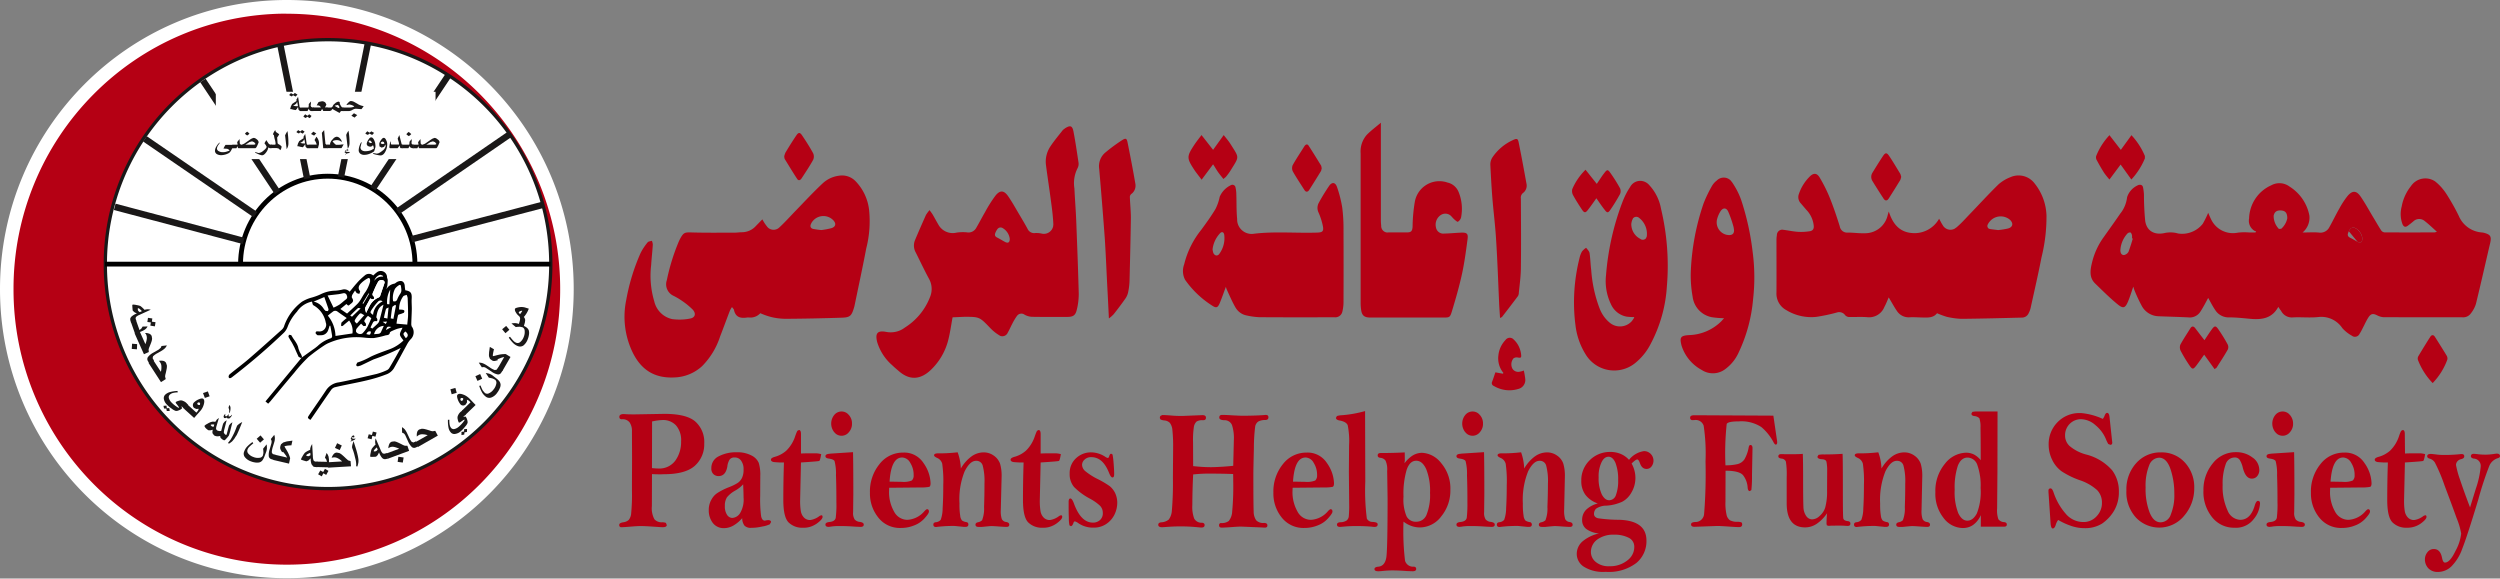
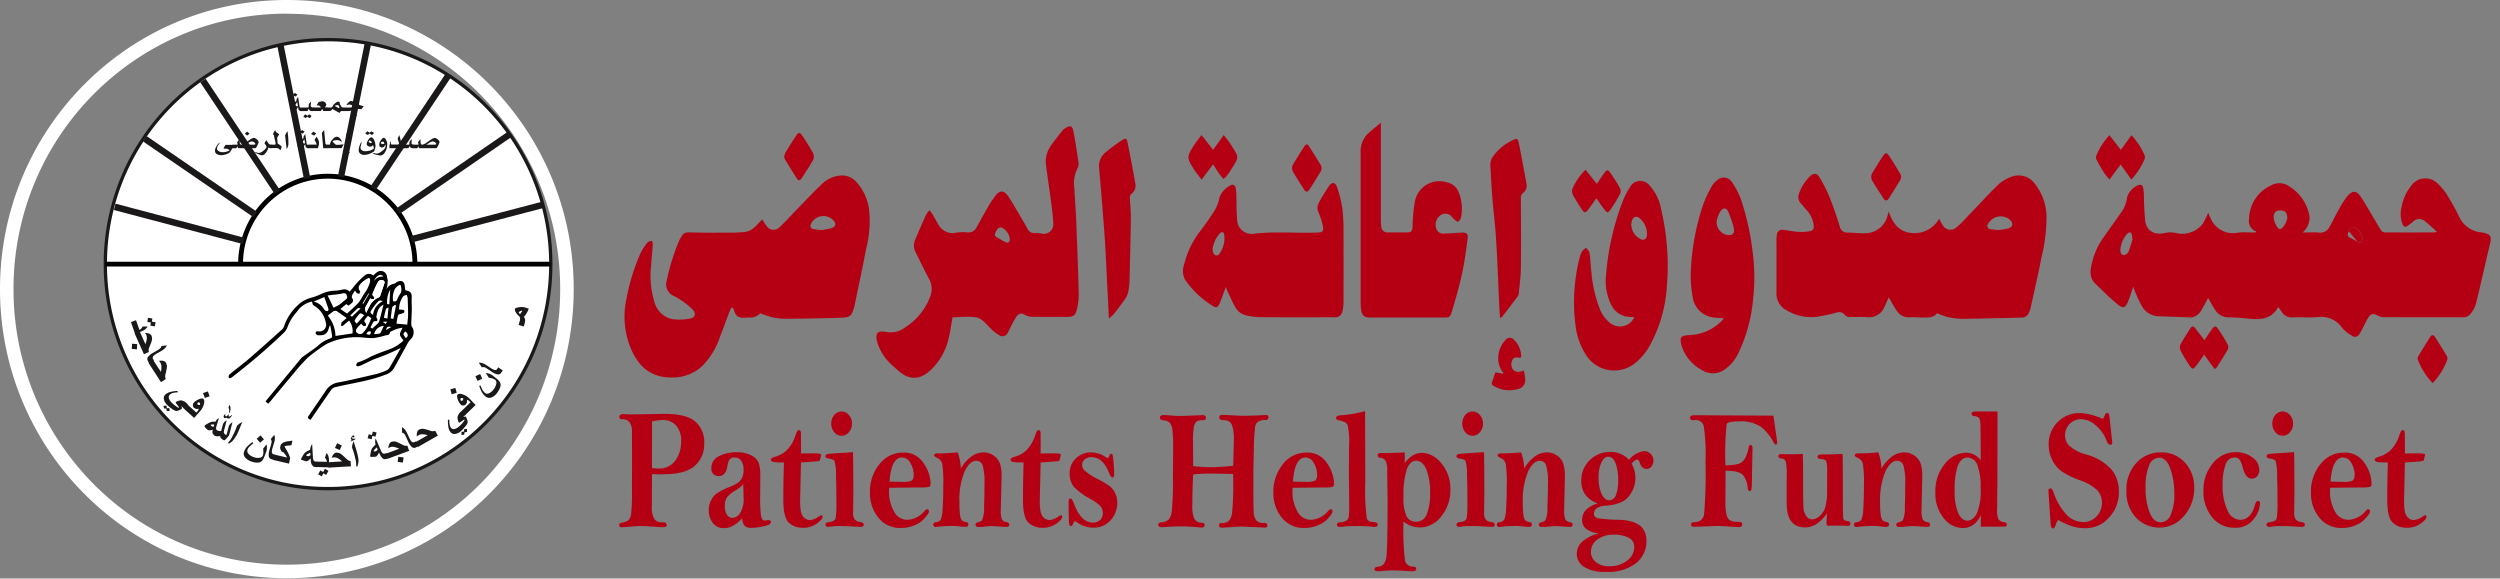
<svg xmlns="http://www.w3.org/2000/svg" width="242" height="56" fill="none">
  <rect width="100%" height="100%" fill="#808080" stroke="none" />
  <path d="M220.539 29.707c-.609 1.128-1.599 1.25-2.678 1.159-.68-.06-1.36-.142-2.039-.142-.55.03-1.07-.231-1.37-.684-.28-.403-.49-.837-.7-1.2-.229.414-.469.897-.769 1.35a1.2 1.2 0 0 1-1.13.534c-.959-.05-1.919-.07-2.878-.11a1.913 1.913 0 0 1-1.65-.998c-.26-.483-.489-.977-.699-1.49a2.81 2.81 0 0 1-.12-.383c-.18.503-.31.957-.49 1.39-.29.705-.48.786-1.07.292-.749-.614-1.439-1.31-2.139-1.985-.599-.584-.469-1.32-.299-2.024a6.941 6.941 0 0 1 1.129-2.458c.54-.766 1.08-1.511 1.609-2.287.37-.453.59-1.007.66-1.591.18-.544.59-.968 1.12-1.18.199-.04.369.011.419.233.05.241.08.483.09.725 0 .836.04 1.682.12 2.518.15 1.028.95 1.41 1.939 1.169.42-.08.85-.06 1.26.06a2.553 2.553 0 0 0 2.369-.937c.2-.342.38-.705.529-1.067.1.231.2.473.32.705.48.927 1.51 1.42 2.529 1.219.38-.05.76-.05 1.14-.02h.589l.06-.101-.15-.06a1.129 1.129 0 0 1-.529-1.19c.04-1.4.869-2.649 2.139-3.213a1.632 1.632 0 0 1 1.779.121 4.245 4.245 0 0 1 1.919 2.8c.07.625-.18 1.25-.66 1.643.59 0 1.1-.04 1.6.01a.972.972 0 0 0 .999-.534c.33-.585.62-1.2.95-1.773a8.22 8.22 0 0 1 .809-1.24c.46-.543.85-.533 1.25.041.44.635.809 1.32 1.209 1.985.27.443.52.886.8 1.32.08.1.19.17.32.18 1.619.01 3.238.01 4.867 0l.2-.06c-.439-.393-.809-.756-1.219-1.068a.819.819 0 0 0-1.08.08c-.179.142-.349.283-.529.414-.23.161-.38.1-.5-.151a2.82 2.82 0 0 1-.08-1.723c.13-.725.44-1.4.9-1.974a1.68 1.68 0 0 1 2.348-.444l.18.152c.41.362.75.795 1.03 1.259.39.624.76 1.28 1.079 1.944a2.63 2.63 0 0 0 2.269 1.582l.16.03c.63.171.74.352.6.987-.46 1.964-.9 3.929-1.379 5.893-.11.352-.29.675-.52.957a.905.905 0 0 1-.8.342c-2.549 0-5.097 0-7.646-.01-.21-.02-.41-.08-.6-.181-.38-.191-.59-.171-.83.181-.16.252-.299.524-.429.796-.14.262-.26.544-.43.796a.497.497 0 0 1-.66.262l-.11-.07a3.512 3.512 0 0 1-.909-.726 2.442 2.442 0 0 0-2.359-1.068c-.8.08-1.61-.01-2.409.03-.48.05-.94-.201-1.16-.634-.09-.11-.16-.222-.27-.383Zm.87-8.573c0-.513-.18-.715-.54-.755-.44-.05-.689.1-.779.494-.01.483.179.947.509 1.289l.23-.02c.29-.262.5-.615.58-1.008Zm-14.953 1.955-.08-.02c.01-.101.01-.202 0-.303-.03-.1-.08-.241-.15-.261a.347.347 0 0 0-.29.1c-.39.423-.63.967-.68 1.541-.02.232.04.534.33.544.2-.03.37-.16.46-.332.15-.423.29-.846.41-1.27Zm22.22-.04a1.277 1.277 0 0 0-.7-.978c-.22-.12-.47 0-.61.313-.1.221-.21.463.12.624.25.121.49.272.73.403.31.151.46.04.46-.363ZM187.505 30.32c-.36.473-.92.423-1.469.413-.39-.01-.78-.04-1.17-.02-.49.04-.969-.192-1.239-.605-.3-.433-.54-.896-.8-1.32-.12.273-.25.615-.42.927a1.59 1.59 0 0 1-1.669.988c-.6-.05-1.21 0-1.809-.02a.578.578 0 0 1-.31-.162.712.712 0 0 0-.73-.292c-.679.192-1.359.333-2.059.443a4.643 4.643 0 0 1-2.918-.654 1.814 1.814 0 0 1-.95-1.703c.01-1.692 0-3.385 0-5.067 0-.161.01-.312.04-.473a.529.529 0 0 1 .52-.544l.15.02c.459.06.919.161 1.389.191.38.02.76 0 1.129-.06.27-.04.41-.212.38-.524a2.58 2.58 0 0 0-.719-1.551l-.57-.665a.863.863 0 0 1-.14-.887c.21-.624.56-1.178 1.019-1.642.38-.392.71-.392.99.081.39.655.73 1.34 1.01 2.045.349.876.649 1.773.929 2.67.06.362.38.634.75.604.61 0 1.229.1 1.839.06a2.238 2.238 0 0 0 2.059-1.783c.03-.08.05-.171.1-.312.36 1.138.98 1.954 2.189 2.075a2.729 2.729 0 0 0 2.679-1.38c.14.242.22.433.34.605a.855.855 0 0 0 1.159.362l.2-.14c.45-.384.85-.837 1.259-1.26.93-.967 1.84-1.964 2.799-2.901.34-.292.72-.524 1.14-.685a1.943 1.943 0 0 1 2.349.604 5.239 5.239 0 0 1 1.149 3.103c.01 1.36-.15 2.72-.48 4.04-.32 1.651-.699 3.283-1.059 4.925-.04.161-.1.323-.18.474a.707.707 0 0 1-.66.443c-1.929.05-3.868.1-5.797.12-.49-.01-.98-.08-1.46-.19a8.02 8.02 0 0 1-.959-.353Zm5.917-8.049c.32-.03.64-.08.95-.151.48-.131.549-.504.19-.846a1.385 1.385 0 0 0-1.959.171c-.07.08-.13.171-.18.272a.306.306 0 0 0 .09.413l.11.04c.269.04.529.07.799.101ZM73.797 21.232c.12.231.26.453.42.654.25.373.74.464 1.11.222l.1-.08c.559-.514 1.069-1.089 1.598-1.633.85-.876 1.68-1.773 2.57-2.609.44-.423.999-.695 1.609-.775.58-.101 1.179.09 1.599.514a4.767 4.767 0 0 1 1.33 2.84c.12 1.23.03 2.478-.28 3.677-.35 1.843-.75 3.687-1.13 5.53-.02.101-.05.192-.08.293-.22.705-.37.856-1.11.886-1.839.06-3.688.1-5.527.11-.48-.01-.96-.07-1.42-.19a6.81 6.81 0 0 1-.989-.353c-.28.312-.7.463-1.11.413h-.13c-.63.1-1.149.02-1.309-.736-.02-.08-.1-.14-.19-.271-.08.11-.15.231-.21.362-.32.826-.62 1.662-.94 2.478a7.234 7.234 0 0 1-1.748 2.881 4.14 4.14 0 0 1-2.61 1.088c-2.008.121-3.368-.745-4.217-2.65a7.963 7.963 0 0 1-.52-4.814c.28-1.582.75-3.123 1.4-4.584.19-.372.42-.715.679-1.027.08-.1.27-.1.41-.151.05.12.08.242.09.372-.04.665-.12 1.32-.16 1.985a8.66 8.66 0 0 0 .3 3.505c.2.867.88 1.542 1.749 1.723.56.07 1.13.06 1.69-.05.519-.08.639-.474.289-.867a7 7 0 0 0-1.03-.846 6.61 6.61 0 0 0-.81-.483 1.23 1.23 0 0 1-.669-1.532 20 20 0 0 1 1.14-3.697c.05-.11.1-.221.16-.332.33-.594.45-.604 1.129-.584 1.38.04 2.769.02 4.148.02.22 0 .45-.04.67-.04.52 0 1.02-.212 1.37-.605l.629-.644Zm5.717 1.037c.32-.04.65-.1.96-.181.43-.131.5-.454.17-.786a1.332 1.332 0 0 0-1.89.01c-.1.1-.18.212-.24.343-.12.231-.07.433.19.503.27.05.54.091.81.111ZM92.209 30.717c-.15.816-.25 1.582-.45 2.317a6.043 6.043 0 0 1-1.65 2.77c-.899.856-1.928 1.098-3.028.182-.25-.212-.5-.423-.73-.645a4.827 4.827 0 0 1-1.439-2.226c-.21-.847.01-1.149.87-.988.63.121 1.289-.02 1.799-.413a6.055 6.055 0 0 0 2.469-3.022c.21-.544.17-1.148-.1-1.662-.46-.846-.87-1.722-1.3-2.579a1.369 1.369 0 0 1-.08-1.198c.34-.816.7-1.632 1.06-2.438.1-.171.22-.323.35-.474.14.192.25.333.33.474.18.312.35.634.53.937a1.58 1.58 0 0 0 1.758.765c.34-.05.69-.06 1.04-.02.35.05.7-.13.87-.453.29-.494.55-1.008.84-1.501.3-.564.639-1.098 1.019-1.612.44-.544.82-.514 1.22.06.399.575.739 1.2 1.099 1.804.27.453.54.906.79 1.37.13.282.44.443.739.393.22-.01.44.01.65.06a.918.918 0 0 0 1.079-.705l.02-.192c-.03-.725-.12-1.45-.22-2.175-.15-1.179-.34-2.358-.489-3.536-.09-.615.05-1.23.369-1.753.38-.594.84-1.128 1.27-1.682l.21-.161c.499-.313.699-.252.809.322.19.977.33 1.964.48 2.951.04.202.01.403-.08.585-.31.604-.42 1.29-.31 1.964.05 1.078.14 2.156.18 3.234.09 2.317.18 4.633.24 6.95 0 .524-.06 1.058-.19 1.562-.13.564-.37.695-.939.695-1.13 0-2.259.01-3.389-.01-.25-.01-.5-.08-.72-.202a.52.52 0 0 0-.73.101l-.01.01a5.9 5.9 0 0 0-.479.806c-.14.262-.26.554-.41.806a.57.57 0 0 1-.74.322l-.16-.1a4.152 4.152 0 0 1-.799-.655c-1.04-1.078-1.03-1.088-2.509-1.088l-1.14.05Zm5.537-7.585a1.4 1.4 0 0 0-.75-1.088c-.33-.1-.47.14-.59.372-.1.202-.19.424.11.575.26.13.5.282.76.423.31.161.46.06.47-.282ZM118.667 27.762c-.21.554-.39 1.088-.61 1.612-.18.413-.33.463-.7.222a9.237 9.237 0 0 1-2.638-2.509 1.83 1.83 0 0 1-.09-1.5c.3-1.24.879-2.388 1.679-3.375.47-.645.939-1.29 1.349-1.975.19-.372.33-.775.41-1.188.22-.514.63-.927 1.14-1.149.16-.05.329.04.379.192l.01.04c.05.221.08.443.08.665.03.796 0 1.601.08 2.397-.03.776.58 1.42 1.35 1.45.1 0 .19 0 .29-.02 2.049-.241 4.098-.04 6.137-.11.47-.02.61-.121.53-.584a6.31 6.31 0 0 0-.42-1.34 1.031 1.031 0 0 1-.01-.907c.31-.584.659-1.148 1.029-1.692.28-.393.6-.353.76.11.23.655.4 1.33.51 2.015.09.736.13 1.481.12 2.216.01 2.307.01 4.624 0 6.931 0 .302-.04.604-.11.897a.7.7 0 0 1-.75.554c-2.439 0-4.878.01-7.317-.01a7.12 7.12 0 0 1-1.219-.172c-.45-.09-.83-.372-1.06-.765-.309-.534-.559-1.118-.819-1.683a1.54 1.54 0 0 1-.11-.322Zm-1.29-3.626c.01.11.04.231.07.342.12.282.41.343.58.1a2.57 2.57 0 0 0 .48-1.843c-.04-.292-.25-.352-.44-.12a2.73 2.73 0 0 0-.69 1.52ZM133.669 11.879v9.429c0 .181.01.362.03.534-.02.342.24.644.58.665l.13-.01h1.779c.41 0 .52-.122.55-.545.01-.816.08-1.632.22-2.437a2.415 2.415 0 0 1 2.828-1.934c.11.02.22.05.33.09.48.1.88.443 1.07.897.33.795.41 1.672.24 2.508a.706.706 0 0 1-.31.393c-.04.03-.22-.131-.33-.222-.1-.09-.19-.191-.28-.292a.792.792 0 0 0-.949-.191c-.44.232-.67.735-.56 1.229.06.403.43.675.819.614h.01c.56-.01 1.11-.07 1.67-.09.489-.01.629.11.569.594-.15 1.138-.299 2.276-.539 3.385-.27 1.239-.62 2.448-.99 3.666-.18.585-.24.575-.86.575h-7.046c-.58 0-.81-.212-.88-.786a5.539 5.539 0 0 1-.04-.574V14.84c-.05-.665.17-1.31.61-1.804.4-.403.849-.735 1.349-1.158ZM158.198 30.694a5.73 5.73 0 0 1-.719-.04c-.7-.12-1.28-.594-1.559-1.249a5.123 5.123 0 0 1-.46-2.73c.19-2.458.729-4.865 1.609-7.162.19-.494.43-.967.72-1.4.29-.555.959-.766 1.509-.474.14.07.27.181.37.302.58.635.969 1.42 1.119 2.267.58 2.438.78 4.966.57 7.464a13.655 13.655 0 0 1-1.559 5.591c-.35.695-.83 1.31-1.43 1.813a3.229 3.229 0 0 1-4.867-.755 6.813 6.813 0 0 1-.99-2.8c-.29-2.187-.15-4.413.39-6.558.05-.222.13-.434.24-.625.12-.141.25-.262.4-.353.12.172.299.323.329.514.08.544.09 1.098.16 1.642.09 1.28.36 2.539.82 3.738.2.513.52.977.94 1.33a1.539 1.539 0 0 0 2.179-.132l.17-.242.059-.14Zm-.289-9.005c0 .604.329 1.158.869 1.43.17.141.41.11.55-.05l.08-.182c.09-.695-.2-1.38-.75-1.803a.412.412 0 0 0-.589.06l-.09.202c-.03.1-.06.222-.07.343ZM166.885 30.805c-.4-.01-.79-.04-1.189-.101a2.303 2.303 0 0 1-1.85-1.985c-.14-.775-.2-1.55-.18-2.337.08-2.276.5-4.533 1.24-6.689.23-.594.51-1.168.83-1.722.119-.191.269-.363.449-.494a.94.94 0 0 1 1.33-.02l.14.171c.369.534.669 1.109.889 1.723.54 1.632.91 3.304 1.11 5.017.2 1.51.22 3.032.05 4.543a15.093 15.093 0 0 1-1.41 5.228 4.04 4.04 0 0 1-1.249 1.561 1.971 1.971 0 0 1-2.319.111 4.06 4.06 0 0 1-1.929-2.286l-.02-.06c-.21-.817-.1-.978.73-1.028a4.614 4.614 0 0 0 3.148-1.37l.23-.262Zm.97-8.502a2.35 2.35 0 0 0-.06-.383c-.14-.494-.3-.977-.51-1.45-.19-.394-.52-.373-.75 0-.14.22-.24.453-.31.704-.19.655.18 1.34.83 1.532.09.03.19.04.29.05.33.01.51-.131.51-.453ZM145.203 30.785c-.03-.524-.07-.997-.09-1.48-.09-2.035-.16-4.07-.29-6.095-.08-1.38-.259-2.75-.369-4.13-.08-1.048-.14-2.106-.19-3.163 0-.242.07-.484.21-.695a4.812 4.812 0 0 1 1.979-1.663c.39-.181.479-.15.559.252.27 1.32.51 2.64.75 3.96a.882.882 0 0 1-.33.906.566.566 0 0 0-.21.544c.01 2.246.03 4.503 0 6.749-.01.796-.12 1.592-.2 2.377 0 .111-.03.222-.09.323-.499.664-.999 1.32-1.509 1.974-.02.06-.12.08-.22.141ZM107.341 30.825c-.05-1.008-.09-1.904-.14-2.8-.09-1.663-.15-3.325-.26-4.987a485.79 485.79 0 0 0-.539-6.689c-.09-.594.13-1.188.579-1.571.53-.444 1.09-.857 1.67-1.23.33-.2.419-.15.499.252.27 1.34.53 2.68.76 4.03.05.363-.1.735-.4.947a.4.4 0 0 0-.14.262c.02.685.1 1.37.1 2.055-.03 2.025-.08 4.05-.13 6.074-.01.383-.06.766-.14 1.138-.05.222-.14.424-.269.605a32.86 32.86 0 0 1-1.13 1.51c-.14.142-.29.283-.46.404ZM206.325 13.086c.55.594.99 1.27 1.3 2.015v.231c-.31.756-.76 1.45-1.31 2.045l-1.039-1.45-1.08 1.45a7.83 7.83 0 0 1-.51-.634 18.823 18.823 0 0 1-.709-1.22.544.544 0 0 1-.07-.412c.3-.756.739-1.44 1.289-2.025l1.1 1.42 1.029-1.42ZM117.427 15.905l-1.11 1.49c-.25-.342-.46-.594-.65-.866-.829-1.249-.819-1.36 0-2.598.18-.262.38-.514.64-.857l1.12 1.43 1.029-1.43c.26.333.48.585.65.857.879 1.4.879 1.168.01 2.578-.14.222-.29.423-.46.625l-.23.191c-.18-.231-.37-.453-.53-.685-.16-.231-.3-.483-.469-.735ZM214.372 35.73c-.34-.474-.669-.927-1.009-1.4-.25.352-.5.714-.76 1.057-.3.383-.38.393-.66-.01a14.402 14.402 0 0 1-.849-1.41.768.768 0 0 1-.04-.595c.3-.554.65-1.068.979-1.602.14-.211.3-.211.46-.01.29.383.58.766.9 1.169.23-.343.45-.685.689-1.018.29-.402.4-.413.68 0 .31.454.6.917.86 1.4.09.152.1.333.04.504-.34.605-.72 1.179-1.09 1.763-.02.04-.09.07-.2.151ZM154.529 19.19c-.269.383-.529.755-.809 1.118-.24.312-.36.322-.58-.01-.31-.463-.61-.937-.88-1.43a.863.863 0 0 1-.07-.544c.3-.716.74-1.35 1.29-1.894l1.089 1.37.17-.252c.18-.262.34-.524.54-.776.29-.383.36-.393.63 0 .33.464.63.947.909 1.45.08.182.08.384 0 .565a16.927 16.927 0 0 1-.949 1.541c-.21.302-.31.282-.53-.01-.29-.363-.54-.745-.81-1.128ZM147.503 35.862c.06.261.11.533.14.805a.89.89 0 0 1-.69.988c-.79.241-1.639.13-2.349-.293a.296.296 0 0 1-.18-.382l.02-.05c.12-.303.21-.605.31-.887l.72.13.06-.07a2.212 2.212 0 0 1-.49-1.692c.05-.564.3-1.088.689-1.501a.51.51 0 0 1 .71-.12l.11.1c.39.373.63.876.69 1.42.04.323-.02.353-.35.292a.529.529 0 0 0-.39.091.913.913 0 0 0-.11.977c.15.262.46.383.75.302.13-.02.25-.06.36-.11Z" fill="#B50014" />
  <path d="M184.037 17.124c-.02.101-.05.202-.09.303-.37.604-.74 1.198-1.12 1.793-.15.231-.34.251-.5 0a63.12 63.12 0 0 1-1.079-1.703.757.757 0 0 1 .01-.806c.34-.554.68-1.108 1.039-1.642.2-.292.34-.302.54-.02.4.584.75 1.189 1.12 1.793.03.09.06.192.08.282ZM127.942 16.288l-.06.252c-.38.624-.76 1.239-1.15 1.843-.14.222-.33.232-.47 0-.379-.594-.769-1.179-1.119-1.793a.748.748 0 0 1-.01-.605c.35-.624.75-1.218 1.129-1.823.11-.171.28-.272.42-.05.41.634.81 1.28 1.21 1.934l.05.242ZM235.483 37.082a6.71 6.71 0 0 1-1.43-2.247.48.48 0 0 1 .04-.352c.38-.635.76-1.26 1.16-1.884.14-.211.32-.201.45.01.39.615.779 1.23 1.149 1.844.06.12.08.261.04.382a6.464 6.464 0 0 1-1.409 2.247ZM75.915 15.119c.03-.121.07-.242.12-.353.34-.564.69-1.128 1.06-1.672.2-.292.34-.292.54 0 .38.564.749 1.138 1.079 1.743a.78.78 0 0 1 0 .635c-.34.614-.73 1.198-1.12 1.793-.11.17-.29.271-.43.05-.42-.635-.81-1.29-1.209-1.934-.02-.08-.04-.171-.04-.262ZM227.366 22.386c.14-.312.38-.443.6-.312.38.191.64.554.7.977 0 .413-.15.514-.45.363M63.112 45.895l-.01 3.093c-.05.433.04.876.24 1.269.18.201.45.312.72.302.14-.01.27.01.4.06l.08.202c0 .141-.13.212-.4.212-.12 0-.4-.02-.84-.05-.6-.041-1.01-.061-1.25-.061-.26 0-.62.02-1.07.06-.379.03-.649.05-.819.05a.188.188 0 0 1-.22-.17V50.8c0-.121.13-.202.38-.242.2-.02.39-.1.54-.232.13-.17.21-.372.23-.584.07-.745.1-1.49.08-2.236 0-1.209.01-2.277.01-3.203l-.01-2.57a1.46 1.46 0 0 0-.22-.835.845.845 0 0 0-.76-.313c-.16 0-.24-.08-.24-.231 0-.182.14-.272.43-.272l.18.01c.26.02.56.02.91.02l2.838-.05c1.44 0 2.44.251 3.009.755.58.534.9 1.31.85 2.105.03.826-.3 1.612-.91 2.166-.61.544-1.61.816-2.989.816-.32.02-.71.01-1.16-.01Zm0-.584c.26.03.47.04.61.04.65.04 1.27-.252 1.659-.776.38-.544.57-1.198.55-1.863a2.159 2.159 0 0 0-.5-1.541 1.708 1.708 0 0 0-1.24-.514c-.36.01-.72.06-1.07.14l-.01 4.514ZM71.847 50.156c-.25.292-.54.534-.87.726-.27.15-.58.241-.88.241-.42.02-.829-.16-1.099-.503-.26-.353-.4-.786-.39-1.22-.01-.342.07-.684.23-.986.14-.273.33-.504.58-.675.36-.232.74-.423 1.14-.575.31-.12.61-.261.889-.443.16-.12.29-.282.38-.463.11-.252.16-.524.15-.796a1.37 1.37 0 0 0-.23-.856.72.72 0 0 0-.63-.323.565.565 0 0 0-.49.202c-.12.201-.2.433-.22.675-.11.614-.39.927-.86.927a.73.73 0 0 1-.489-.192.731.731 0 0 1-.2-.564c-.01-.504.27-.957.73-1.169a3.6 3.6 0 0 1 1.739-.382c.49-.02.98.09 1.42.312.31.151.56.403.7.715.119.413.169.846.149 1.27l-.01 1.934c-.02.654.01 1.31.09 1.954.06.292.18.433.37.433l.11-.03c.09-.01.16-.02.19-.02.19 0 .29.06.29.191l-.12.212c-.23.1-.47.18-.71.211-.35.08-.71.131-1.08.131a.835.835 0 0 1-.66-.212 1.193 1.193 0 0 1-.22-.725Zm.09-3.274c-.23.252-.5.464-.8.625-.29.161-.56.383-.77.635a1.49 1.49 0 0 0-.2.826c-.02.302.05.604.21.866.11.181.3.292.5.302.31-.02.58-.181.75-.443.28-.463.4-1.008.35-1.541 0-.212-.01-.645-.04-1.27ZM77.535 43.902c.28-.02.72-.02 1.31-.02.219-.01.439.02.649.08-.07.403-.13.625-.19.655-.05.03-.65.08-1.77.15l-.08 3.597c-.01.373.01.756.07 1.128.04.232.14.434.3.605a.81.81 0 0 0 .61.242c.33-.05.65-.192.91-.403l.15-.06c.09 0 .13.05.13.16 0 .162-.19.373-.56.645-.39.272-.85.423-1.32.403-.52.03-1.029-.151-1.409-.514-.34-.342-.51-1.068-.51-2.166 0-1.218.02-2.427.06-3.636-.33.01-.65-.01-.97-.04-.19-.03-.289-.111-.289-.232 0-.11.11-.191.33-.262.43-.11.83-.322 1.16-.614.4-.393.699-.887.869-1.43.06-.162.12-.333.2-.484l.15-.081c.13 0 .2.131.2.393v1.884ZM82.572 43.769c.02.765.03 2.115.03 4.06l-.02 1.752c-.03.242.03.494.15.705.13.131.3.222.49.232.26.04.39.12.39.262 0 .15-.1.221-.31.221-.1 0-.27-.01-.51-.02-.51-.04-1.02-.06-1.52-.06-.25 0-.5.01-.749.04-.1.02-.21.03-.31.04-.2 0-.31-.07-.31-.221s.13-.222.4-.252c.36-.04.56-.181.6-.423.05-.484.08-.977.06-1.47 0-.958-.01-1.834-.04-2.64a4.84 4.84 0 0 0-.14-1.37c-.07-.11-.25-.191-.54-.232-.23-.03-.34-.1-.34-.232 0-.13.12-.211.35-.231l.15-.02 2.17-.141Zm-.1-2.76c.01.302-.1.594-.3.825a.9.9 0 0 1-1.27.152l-.15-.151a1.327 1.327 0 0 1 0-1.663.911.911 0 0 1 1.28-.14l.14.14c.21.242.31.534.3.837ZM86.071 47.216c0 .161-.01.272-.01.343-.02.685.15 1.36.48 1.954.25.494.75.806 1.3.806.649-.04 1.249-.353 1.659-.856.11-.111.19-.172.24-.172.12 0 .18.081.18.232 0 .121-.14.332-.42.645-.28.312-.63.554-1.02.695-.4.161-.82.242-1.25.242-.86.04-1.689-.333-2.219-1.018a3.683 3.683 0 0 1-.8-2.387 4.193 4.193 0 0 1 .92-2.77 2.856 2.856 0 0 1 2.3-1.119c.79-.04 1.539.353 1.969 1.018.41.564.65 1.239.68 1.944 0 .191-.04.312-.13.353-.28.05-.57.07-.86.06l-3.019.03Zm.04-.594c.69.01 1.08.02 1.19.02.33.03.66-.01.96-.13.139-.142.199-.333.179-.535.01-.413-.11-.826-.33-1.178a.931.931 0 0 0-.78-.514c-.71 0-1.119.776-1.219 2.337ZM93.008 45.353c.26-.454.61-.857 1.03-1.169.34-.252.76-.393 1.19-.393.35 0 .69.111.969.313.27.18.48.453.6.755.12.403.17.826.16 1.25l-.08 3.253c-.02.302.01.604.1.886.09.162.25.272.44.283.19.04.28.12.28.261 0 .142-.09.212-.27.212-.15 0-.49-.02-1.01-.06-.18-.01-.33-.02-.44-.02-.11 0-.41.03-.92.08h-.34c-.19 0-.29-.07-.29-.222 0-.12.09-.201.26-.231.14-.03.27-.091.38-.192.15-.413.22-.846.19-1.28.03-.765.04-1.53.04-2.286a5.87 5.87 0 0 0-.17-1.722.627.627 0 0 0-.65-.464c-.39 0-.759.343-1.099 1.018a7.21 7.21 0 0 0-.5 3.112c-.01.393.01.786.07 1.179.01.171.07.322.17.463.13.091.28.141.43.162.12.01.2.12.19.231 0 .151-.09.232-.29.232-.09 0-.2 0-.31-.02-.45-.04-.69-.07-.72-.07-.55-.01-1.099.02-1.639.08l-.17.02c-.17 0-.26-.08-.26-.232 0-.14.08-.211.23-.231.18-.01.36-.091.48-.232.13-.363.19-.735.19-1.118.04-.625.06-1.38.06-2.247.03-.685-.01-1.38-.1-2.055a.845.845 0 0 0-.5-.574c-.19-.09-.29-.171-.29-.252 0-.13.14-.191.41-.191.63.01 1.25-.03 1.87-.1.19.503.29 1.037.31 1.57ZM100.744 43.902c.28-.02.72-.02 1.299-.02.22-.01.44.02.65.08-.07.403-.13.625-.19.655-.06.03-.65.08-1.769.15l-.08 3.597c-.01.373.01.756.07 1.128.04.232.14.434.3.605a.81.81 0 0 0 .609.242c.33-.05.65-.192.91-.403l.15-.06c.09 0 .13.05.13.16 0 .162-.19.373-.56.645-.39.272-.849.423-1.319.403-.52.03-1.03-.151-1.41-.514-.34-.342-.51-1.068-.51-2.166 0-1.218.02-2.427.06-3.636-.33.01-.65-.01-.969-.04-.19-.03-.29-.111-.29-.232 0-.11.11-.191.33-.262.43-.11.83-.322 1.16-.614.4-.393.699-.887.869-1.43.06-.162.12-.333.2-.484l.15-.081c.13 0 .2.131.2.393v1.884h.01ZM108.151 48.655c0 .393-.09.786-.26 1.138-.18.373-.449.685-.789.917-.36.242-.79.373-1.23.363a2.489 2.489 0 0 1-1.479-.423c-.1-.081-.22-.142-.34-.182-.06 0-.11.05-.14.141-.07.212-.16.323-.26.323l-.13-.081a3.553 3.553 0 0 1-.06-.725c-.02-.433-.02-.937-.02-1.532 0-.231.06-.342.17-.342.11 0 .23.171.35.504.45 1.219 1.06 1.833 1.829 1.833.25.01.49-.08.68-.242.2-.181.3-.443.28-.705a.982.982 0 0 0-.26-.675c-.3-.282-.64-.514-1-.705a6.23 6.23 0 0 1-1.529-1.128 1.915 1.915 0 0 1-.42-1.28c-.02-.564.2-1.108.61-1.49a2.1 2.1 0 0 1 1.489-.575c.51.01 1.01.182 1.43.484l.16.06c.06 0 .11-.06.14-.18.05-.152.11-.233.199-.233l.12.07c.05.253.08.505.1.767.04.463.06.836.06 1.148 0 .211-.05.312-.16.312s-.219-.151-.339-.453c-.4-1.008-.96-1.511-1.71-1.511a.89.89 0 0 0-.649.231.702.702 0 0 0-.25.504c.01.242.13.474.32.625.389.312.799.574 1.249.785.38.192.75.413 1.1.655.219.182.399.403.529.665.14.302.21.615.21.937ZM119.376 45.09l.06-2.468a4.13 4.13 0 0 0-.18-1.48.767.767 0 0 0-.76-.464c-.32-.02-.47-.1-.47-.262 0-.171.09-.252.28-.252.21 0 .54.01.97.04.56.03.879.04.939.04.79 0 1.48-.02 2.07-.06.109-.01.189-.02.239-.02.18 0 .26.08.26.232 0 .171-.1.252-.3.262-.239-.01-.479.04-.689.15a.763.763 0 0 0-.29.454c-.09.715-.13 1.43-.13 2.156-.03 1.229-.05 2.075-.05 2.538 0 1.914.01 3.083.03 3.516-.01.322.07.635.25.897.2.191.47.282.749.251.22 0 .33.081.33.242 0 .141-.08.212-.25.212-.06 0-.179-.01-.359-.02l-1.93-.081c-.119 0-.339.01-.669.03-.63.05-1.04.07-1.22.07-.17 0-.25-.08-.25-.231-.01-.1.06-.201.16-.212h.05c.26.02.52-.05.73-.201.21-.272.32-.594.33-.937.09-.967.12-1.944.1-2.921 0-.151 0-.383-.01-.685-.81-.03-1.529-.04-2.159-.04-.57-.01-1.14.02-1.709.08a65.528 65.528 0 0 0-.08 2.962c-.03.443.03.886.18 1.31a.798.798 0 0 0 .739.402c.18.01.27.09.27.232 0 .141-.09.232-.29.232-.1 0-.21-.01-.31-.02a16.727 16.727 0 0 0-2.878-.05c-.33.02-.55.04-.65.04-.24 0-.36-.081-.36-.242 0-.131.1-.212.29-.232.26-.01.52-.1.73-.272.16-.222.26-.494.29-.766.09-1.067.129-2.145.109-3.223.01-1.773.02-2.74.02-2.901.01-.585-.01-1.169-.069-1.743-.01-.262-.1-.514-.25-.725a.847.847 0 0 0-.54-.232c-.12-.01-.24-.04-.35-.09-.1-.101-.1-.273.01-.363l.16-.07c.2 0 .54.02 1.01.06.269.02.569.03.899.03l1.969-.08c.23 0 .34.08.34.251 0 .161-.09.242-.28.242-.22-.02-.44.02-.63.13a.909.909 0 0 0-.259.514c-.07.494-.1.988-.08 1.481l.01 2.317c.629.07 1.269.111 1.909.101.659-.02 1.319-.06 1.969-.131ZM125.124 47.216c0 .161-.01.272-.01.343-.02.685.15 1.36.48 1.954a1.47 1.47 0 0 0 1.309.806 2.324 2.324 0 0 0 1.659-.856c.11-.111.19-.172.24-.172.12 0 .18.081.18.232 0 .121-.14.332-.42.645a2.53 2.53 0 0 1-1.019.695c-.4.161-.83.242-1.25.242a2.674 2.674 0 0 1-2.229-1.018 3.686 3.686 0 0 1-.799-2.387 4.191 4.191 0 0 1 .919-2.77 2.858 2.858 0 0 1 2.299-1.119c.79-.04 1.539.353 1.969 1.018.41.564.65 1.239.68 1.944 0 .191-.04.312-.13.353-.28.05-.57.07-.86.06l-3.018.03Zm.04-.594c.689.01 1.079.02 1.189.02.33.03.66-.01.96-.13.14-.142.2-.333.18-.535.01-.413-.11-.826-.33-1.178a.932.932 0 0 0-.78-.514c-.709 0-1.119.776-1.219 2.337ZM132.14 39.793l.02 6.83c-.05 1.199 0 2.387.15 3.576a.6.6 0 0 0 .56.322c.33.02.489.09.489.232 0 .171-.1.252-.299.252-.06 0-.14 0-.24-.02-.45-.04-.89-.06-1.31-.06-.509-.01-1.019.01-1.529.06l-.25.02c-.21 0-.31-.07-.31-.222 0-.15.12-.221.36-.232.2 0 .39-.06.56-.16.12-.091.2-.232.22-.383.03-.383.05-.776.04-1.159l-.03-3.203.02-2.549c.04-.645-.01-1.29-.13-1.924-.08-.222-.34-.383-.76-.463-.25-.04-.38-.131-.38-.262l.09-.172c.14-.05.28-.07.43-.08.76-.05 1.539-.191 2.299-.403Z" fill="#B50014" />
  <path d="M135.958 44.84c.22-.302.49-.553.8-.755.27-.161.58-.252.9-.252.739.04 1.409.413 1.859 1.008.6.715.919 1.642.879 2.578a3.919 3.919 0 0 1-.879 2.56 2.599 2.599 0 0 1-2.069 1.077c-.28 0-.56-.05-.82-.141-.28-.1-.54-.242-.769-.423-.05 1.27 0 2.538.149 3.788.11.362.45.604.83.574.16 0 .25.08.25.221 0 .141-.11.222-.33.222-.12 0-.32-.01-.58-.02-.539-.04-1.019-.06-1.419-.06-.27 0-.61.02-.99.06-.189.02-.309.02-.359.02-.24 0-.36-.07-.36-.212 0-.13.13-.211.39-.231.419-.05.669-.353.759-.907.08-.554.12-2.458.12-5.702l-.04-2.659c.03-.342-.02-.685-.16-.997a.68.68 0 0 0-.499-.272c-.18-.02-.26-.1-.26-.232 0-.161.1-.232.3-.232.819 0 1.589-.02 2.318-.06l.01.816c-.01.01-.02.1-.03.232Zm2.469 2.872a5.646 5.646 0 0 0-.369-2.297c-.25-.544-.57-.816-.97-.816-.41 0-.72.292-.92.866a8.251 8.251 0 0 0-.309 2.62c-.05.644.05 1.299.299 1.903.19.343.56.544.95.514.45 0 .84-.282.99-.695.259-.675.369-1.39.329-2.095ZM143.654 43.769c.02.765.03 2.115.03 4.06l-.02 1.752c-.03.242.03.494.15.705.13.131.3.222.49.232.26.04.39.12.39.262 0 .15-.1.221-.31.221-.1 0-.27-.01-.51-.02-.51-.04-1.02-.06-1.519-.06-.25 0-.5.01-.75.04-.1.02-.21.03-.31.04-.21 0-.31-.07-.31-.221s.13-.222.4-.252c.36-.04.56-.181.6-.423.05-.484.07-.977.06-1.47a71.8 71.8 0 0 0-.04-2.64c.02-.463-.03-.927-.14-1.37-.07-.11-.25-.191-.54-.232-.23-.03-.34-.1-.34-.232 0-.13.12-.211.35-.231l.15-.02 2.169-.141Zm-.1-2.76c.01.302-.1.594-.3.825a.9.9 0 0 1-1.269.152l-.15-.151a1.327 1.327 0 0 1 0-1.663.912.912 0 0 1 1.279-.14l.14.14c.21.242.31.534.3.837ZM147.542 45.353c.26-.454.61-.857 1.03-1.169a2.03 2.03 0 0 1 1.189-.393c.35 0 .69.111.97.313.27.18.48.453.59.755.12.403.17.826.16 1.25l-.07 3.253c-.02.302.02.604.1.886.09.162.249.272.439.283.19.04.28.12.28.261 0 .142-.09.212-.27.212-.15 0-.489-.02-1.009-.06-.18-.01-.33-.02-.44-.02-.11 0-.41.03-.92.08h-.339c-.19 0-.29-.07-.29-.222 0-.12.09-.201.26-.231.14-.03.269-.091.379-.192.15-.413.22-.846.19-1.28.03-.765.05-1.53.05-2.286a5.867 5.867 0 0 0-.17-1.722.626.626 0 0 0-.649-.464c-.39 0-.76.343-1.1 1.018a7.366 7.366 0 0 0-.51 3.112c-.01.393.01.786.07 1.179.01.161.07.322.17.463.13.091.28.141.43.162.12.01.2.12.2.231 0 .151-.09.232-.29.232-.09 0-.2 0-.31-.02-.45-.04-.689-.07-.719-.07-.55-.01-1.1.02-1.64.08l-.17.02c-.169 0-.259-.08-.259-.232 0-.14.08-.211.229-.231.18-.01.36-.091.48-.232.13-.363.19-.735.19-1.118.04-.625.06-1.38.06-2.247.03-.685-.01-1.38-.1-2.055a.845.845 0 0 0-.5-.574c-.19-.09-.289-.171-.289-.252 0-.13.139-.191.409-.191.63.01 1.25-.03 1.869-.1.18.503.28 1.037.3 1.57ZM157.688 44.514c.35-.453.87-.755 1.439-.846.5-.01.92.393.93.907v.01c0 .201-.06.393-.18.554a.576.576 0 0 1-.5.252c-.29 0-.5-.182-.63-.554-.089-.242-.169-.363-.259-.363-.1 0-.28.131-.55.393.24.423.37.907.37 1.4 0 .494-.13.977-.38 1.4-.21.383-.52.706-.91.907-.48.212-.989.343-1.509.373-.36-.01-.72.1-1.02.302a.741.741 0 0 0-.19.493c0 .212.13.353.38.424.69.1 1.39.15 2.079.15 1.75.061 2.619.736 2.619 2.015.02.836-.34 1.632-.979 2.166-.85.635-1.9.937-2.959.856-.75.06-1.509-.11-2.149-.513-.4-.262-.65-.716-.66-1.189-.01-.463.19-.917.54-1.229a3.753 3.753 0 0 1 1.619-.786 2.434 2.434 0 0 1-1.229-.423 1.067 1.067 0 0 1-.41-.876 1.39 1.39 0 0 1 .38-.987c.32-.303.72-.514 1.139-.615a2.516 2.516 0 0 1-1.199-.836 2.215 2.215 0 0 1-.4-1.36c-.02-.745.28-1.47.81-1.984a2.741 2.741 0 0 1 1.989-.806c.35-.01.689.06 1.019.191.3.131.58.323.8.574ZM154 53.43c0 .383.18.736.469.968.38.302.85.443 1.33.413.62.02 1.229-.172 1.719-.555.42-.302.68-.785.68-1.31a.952.952 0 0 0-.55-.896 2.985 2.985 0 0 0-1.409-.292c-.58-.03-1.16.141-1.63.474a1.485 1.485 0 0 0-.609 1.198Zm.749-7.212c-.03.564.08 1.118.3 1.632.2.383.44.574.72.574.3-.01.56-.202.65-.494.169-.473.239-.977.219-1.48a4.401 4.401 0 0 0-.259-1.642c-.17-.393-.4-.595-.67-.595-.28 0-.51.181-.68.534a3.14 3.14 0 0 0-.28 1.47ZM171.662 40.236l.36 2.458.01.11c0 .161-.05.232-.14.232-.06 0-.12-.06-.19-.181a4.952 4.952 0 0 0-1.21-1.521 3.549 3.549 0 0 0-2.179-.544c-.689 0-1.079.08-1.169.252a26.73 26.73 0 0 0-.12 3.999c.4.01.8-.03 1.189-.121.26-.07.48-.222.64-.443.21-.363.35-.756.42-1.169.03-.151.08-.232.16-.232.14 0 .21.101.21.313l-.05 2.599c.01.483-.01.967-.06 1.45l-.15.1c-.12 0-.19-.11-.21-.331a2.167 2.167 0 0 0-.44-1.2c-.24-.291-.809-.442-1.699-.442l-.01 3.022c-.02.423.02.846.11 1.259.04.201.16.383.32.514.21.1.44.16.679.15.14-.01.29.01.42.051.06.03.09.1.09.202 0 .17-.1.261-.31.261-.19 0-.549-.02-1.089-.06-.45-.03-.79-.05-1.02-.05l-2.199.08c-.22 0-.33-.08-.33-.231 0-.152.14-.222.41-.232.43.01.8-.313.85-.746.14-1.712.18-3.425.14-5.137a17.95 17.95 0 0 0-.18-3.435.807.807 0 0 0-.87-.554l-.19.01a.216.216 0 0 1-.25-.182v-.06c0-.151.13-.232.4-.232l7.657.04ZM174.511 43.93c.02.564.03 1.32.03 2.286 0 1.471.01 2.408.03 2.821 0 .332.09.655.28.927a.71.71 0 0 0 .55.312c.28-.01.54-.13.73-.322.26-.222.45-.504.55-.826a5.944 5.944 0 0 0 .179-1.683l.01-1.803c.01-.312-.01-.634-.07-.947-.04-.15-.189-.231-.449-.242-.28-.02-.42-.1-.42-.251l.1-.172c.18-.03.35-.05.53-.04.649 0 1.249-.02 1.799-.06.02.211.03 1.37.03 3.475 0 1.692.01 2.62.04 2.77.03.151.18.242.45.272.159.02.239.101.239.232 0 .161-.09.232-.279.232l-.17-.01c-.13-.01-.28-.02-.46-.02-.62 0-.96 0-1.02.01l-.19.01-.16-.05a.831.831 0 0 1-.03-.313c0-.282.02-.574.05-.856a3.768 3.768 0 0 1-1.009 1.027c-.33.222-.72.343-1.12.343-1.179 0-1.779-.776-1.779-2.327v-2.519c.02-.513 0-1.027-.08-1.53a.486.486 0 0 0-.42-.283c-.209-.03-.309-.1-.309-.212 0-.14.09-.221.269-.221 1.26.02 1.96 0 2.099-.03ZM182.128 45.353c.26-.454.61-.857 1.029-1.169.34-.252.76-.393 1.19-.393.35 0 .689.111.969.313.27.18.48.453.6.755.12.403.17.826.16 1.25l-.07 3.253c-.02.302.01.604.1.886.09.162.25.272.44.283.19.04.28.12.28.261 0 .142-.09.212-.27.212-.15 0-.49-.02-1.01-.06-.18-.01-.33-.02-.44-.02-.11 0-.409.03-.919.08h-.34c-.19 0-.29-.07-.29-.222 0-.12.09-.201.26-.231.14-.03.27-.091.38-.192.15-.413.22-.846.19-1.28.03-.765.04-1.53.04-2.286a5.867 5.867 0 0 0-.17-1.722.628.628 0 0 0-.65-.464c-.39 0-.76.343-1.099 1.018a7.366 7.366 0 0 0-.51 3.112c-.01.393.01.786.07 1.179.01.171.07.322.17.463.13.091.28.141.43.162.119.01.199.12.189.231 0 .151-.09.232-.289.232-.09 0-.2 0-.31-.02-.45-.04-.69-.07-.72-.07-.55-.01-1.099.02-1.639.08l-.17.02c-.17 0-.26-.08-.26-.232 0-.14.08-.211.23-.231.18-.01.36-.091.48-.232.13-.363.19-.735.19-1.118.04-.625.06-1.38.06-2.247.03-.685-.01-1.38-.1-2.055a.845.845 0 0 0-.5-.574c-.19-.09-.29-.171-.29-.252 0-.13.14-.191.41-.191.629.01 1.249-.03 1.869-.1.19.503.29 1.037.31 1.57ZM191.733 44.546c0-1.571-.01-2.619-.02-3.143.02-.312-.02-.624-.11-.916a.776.776 0 0 0-.5-.212c-.18-.03-.27-.11-.27-.232l.09-.17c.2-.041.4-.051.6-.041h1.839l-.01 5.782-.03 3.596c-.03.353.01.715.12 1.048.13.171.34.282.56.282.169.02.259.1.259.232 0 .14-.09.211-.269.211h-2.249v-1.118c-.16.373-.41.695-.73.937-.29.211-.65.312-1 .312a2.372 2.372 0 0 1-1.869-.967 3.742 3.742 0 0 1-.799-2.498 4.086 4.086 0 0 1 .919-2.75 2.68 2.68 0 0 1 2.049-1.078c.27 0 .54.06.78.181.24.131.47.323.64.544Zm-2.519 2.861a5.52 5.52 0 0 0 .35 2.277c.239.483.529.725.889.715.35 0 .65-.232.9-.685.31-.786.43-1.642.37-2.488.04-.746-.07-1.491-.31-2.196a1.019 1.019 0 0 0-.95-.736c-.42 0-.729.262-.939.776a6.664 6.664 0 0 0-.31 2.337ZM203.548 40.55c.08-.102.14-.202.18-.323.07-.171.149-.262.239-.262.12 0 .2.12.23.362l.24 2.237.03.272c0 .15-.06.221-.19.221l-.2-.08a3.753 3.753 0 0 1-.239-.504 3.443 3.443 0 0 0-.99-1.31 2.165 2.165 0 0 0-1.379-.584c-.85-.02-1.55.655-1.57 1.511v.081c0 .373.15.725.42.987a4.12 4.12 0 0 0 1.609.836c.98.242 1.86.776 2.529 1.531.43.585.66 1.3.65 2.025.02.675-.14 1.34-.48 1.914a3.93 3.93 0 0 1-1.149 1.22c-.51.311-1.11.463-1.71.442-.419 0-.829-.07-1.229-.201-.46-.151-.9-.353-1.309-.594-.11.15-.19.312-.24.493-.07.222-.17.333-.28.333-.11 0-.18-.152-.21-.444l-.2-2.961c-.01-.131-.01-.212-.01-.242 0-.161.07-.232.21-.232.1 0 .2.131.29.403.25.746.64 1.44 1.159 2.035.42.514 1.04.806 1.69.816.499.02.989-.191 1.329-.574.33-.353.51-.816.5-1.3a1.71 1.71 0 0 0-.47-1.219 4.745 4.745 0 0 0-1.679-.957 8.067 8.067 0 0 1-1.75-.856 2.932 2.932 0 0 1-.919-1.118 3.32 3.32 0 0 1-.34-1.45c-.04-1.653 1.249-3.033 2.889-3.073h.25a6.31 6.31 0 0 1 2.099.564ZM212.403 47.246c.01.977-.33 1.924-.96 2.66a3.11 3.11 0 0 1-4.687.19 3.627 3.627 0 0 1-.92-2.608c-.04-.987.31-1.954.97-2.68a3.11 3.11 0 0 1 2.358-1.017c.88-.03 1.72.322 2.319.967.62.675.95 1.571.92 2.488Zm-1.929.554a7.323 7.323 0 0 0-.38-2.417c-.25-.716-.62-1.078-1.089-1.078-.45.02-.83.322-.97.755-.26.675-.37 1.39-.34 2.116-.03.826.1 1.652.39 2.437.26.635.61.947 1.06.947.459-.01.859-.322.989-.755.25-.645.37-1.32.34-2.005ZM213.294 47.477a4.006 4.006 0 0 1 .899-2.619 2.796 2.796 0 0 1 2.259-1.088c.56-.01 1.12.161 1.569.504.41.252.66.705.68 1.189a.903.903 0 0 1-.21.634.648.648 0 0 1-.52.232c-.399 0-.679-.343-.859-1.017a2.58 2.58 0 0 0-.31-.796.558.558 0 0 0-.5-.232.921.921 0 0 0-.859.665 5.48 5.48 0 0 0-.29 2.005c-.04.846.13 1.682.47 2.447.189.524.669.887 1.229.917.67 0 1.139-.463 1.409-1.39.09-.292.19-.443.31-.443.13 0 .2.08.2.241a2.603 2.603 0 0 1-.62 1.532 2.143 2.143 0 0 1-1.839.826 2.692 2.692 0 0 1-2.189-1.028 3.893 3.893 0 0 1-.829-2.579ZM222.069 43.769c.02.765.03 2.115.03 4.06l-.02 1.752c-.03.242.03.494.15.705.13.131.3.222.49.232.26.04.39.12.39.262 0 .15-.1.221-.31.221-.1 0-.27-.01-.51-.02-.51-.04-1.019-.06-1.519-.06-.25 0-.5.01-.75.04-.1.02-.21.03-.31.04-.21 0-.31-.07-.31-.221s.13-.222.4-.252c.36-.04.56-.181.6-.423.05-.484.08-.977.06-1.47a71.8 71.8 0 0 0-.04-2.64c.02-.463-.03-.927-.14-1.37-.07-.11-.25-.191-.54-.232-.23-.03-.34-.1-.34-.232 0-.13.12-.211.35-.231l.15-.02 2.169-.141Zm-.1-2.76c.01.302-.1.594-.3.825a.9.9 0 0 1-1.269.152l-.15-.151a1.327 1.327 0 0 1 0-1.663.91.91 0 0 1 1.279-.14l.14.14c.2.242.31.534.3.837ZM225.557 47.216c0 .161-.01.272-.01.343-.02.685.15 1.36.48 1.954.25.494.76.806 1.31.806a2.326 2.326 0 0 0 1.659-.856c.11-.111.19-.172.24-.172.12 0 .18.081.18.232 0 .121-.14.332-.42.645-.28.312-.63.554-1.02.695-.4.161-.819.242-1.249.242a2.673 2.673 0 0 1-2.229-1.018 3.682 3.682 0 0 1-.8-2.387 4.192 4.192 0 0 1 .92-2.77 2.856 2.856 0 0 1 2.299-1.119 2.218 2.218 0 0 1 1.969 1.018c.41.564.65 1.239.68 1.944 0 .191-.04.312-.13.353-.28.05-.57.07-.86.06l-3.019.03Zm.04-.594c.69.01 1.08.02 1.19.02.33.03.66-.01.959-.13.14-.142.2-.333.18-.535.01-.413-.11-.826-.33-1.178a.929.929 0 0 0-.779-.514c-.7 0-1.11.776-1.22 2.337ZM232.805 43.902c.28-.02.719-.02 1.299-.02.22-.01.44.02.65.08-.07.403-.13.625-.19.655-.05.03-.65.08-1.769.15l-.08 3.597c-.01.373.01.756.07 1.128.04.232.14.434.3.605a.807.807 0 0 0 .609.242c.33-.05.65-.192.91-.403l.15-.06c.09 0 .13.05.13.16 0 .162-.19.373-.56.645a2.22 2.22 0 0 1-1.319.403c-.52.03-1.03-.151-1.41-.514-.34-.342-.51-1.068-.51-2.166 0-1.218.02-2.427.06-3.636-.329.01-.649-.01-.979-.04-.19-.03-.29-.111-.29-.232 0-.11.11-.191.33-.262a2.81 2.81 0 0 0 1.159-.614c.4-.393.7-.887.87-1.43.05-.162.12-.333.2-.484l.15-.081c.13 0 .2.131.2.393l.02 1.884Z" fill="#B50014" />
-   <path d="m239.101 49.118.57-1.843c.24-.685.39-1.39.46-2.106a.703.703 0 0 0-.63-.775h-.03c-.2-.04-.29-.121-.29-.232 0-.151.1-.232.29-.232.14.01.27.02.41.04.24.03.48.04.73.04.229 0 .449-.02.679-.05.22-.03.35-.05.38-.05.22 0 .33.08.33.242 0 .09-.07.161-.22.201-.35.111-.64.363-.8.706a31.734 31.734 0 0 0-1.079 3.284c-.72 2.387-1.24 3.979-1.559 4.784-.22.645-.59 1.24-1.07 1.723-.34.322-.79.504-1.259.514-.35.02-.69-.101-.94-.343a1.243 1.243 0 0 1-.34-.896c0-.242.09-.474.24-.665a.748.748 0 0 1 .63-.312c.42 0 .68.292.789.866.06.292.15.443.28.443.32 0 .66-.373 1.02-1.128.29-.514.48-1.088.55-1.682a6.91 6.91 0 0 0-.44-1.491c-.29-.816-.68-1.864-1.17-3.163a15.992 15.992 0 0 0-.939-2.227.886.886 0 0 0-.47-.362c-.18-.04-.27-.121-.27-.232 0-.161.12-.232.36-.232.06 0 .25.02.57.06.25.031.5.041.749.041.45 0 .89-.02 1.33-.06l.3-.03c.19 0 .28.07.28.221 0 .141-.11.232-.33.282a.59.59 0 0 0-.35.222.53.53 0 0 0-.12.342c.09.464.21.917.37 1.36.25.746.579 1.672.989 2.74ZM27.767.664c14.973 0 27.118 12.24 27.118 27.33 0 15.09-12.135 27.319-27.118 27.319C12.794 55.313.65 43.073.65 27.983.65 12.893 12.794.665 27.767.665Z" fill="#B50014" />
  <path d="M27.768.661v.161c7.446 0 14.183 3.043 19.06 7.958a27.186 27.186 0 0 1 7.897 19.21A27.186 27.186 0 0 1 46.83 47.2c-4.878 4.917-11.615 7.959-19.061 7.959-7.447 0-14.184-3.042-19.062-7.958A27.186 27.186 0 0 1 .81 27.99 27.186 27.186 0 0 1 8.706 8.78C13.584 3.864 20.321.821 27.768.821V.5C12.714.5.5 12.81.5 27.98c0 15.171 12.214 27.481 27.268 27.481 15.063 0 27.267-12.31 27.267-27.48C55.035 12.81 42.831.5 27.768.5v.161Z" fill="#fff" />
  <path d="M27.767.665h-.5v.161c0 .131.05.262.15.353.09.09.22.15.35.15 7.307 0 13.924 2.982 18.712 7.808a26.69 26.69 0 0 1 7.746 18.857 26.69 26.69 0 0 1-7.746 18.858c-4.788 4.825-11.405 7.807-18.712 7.807-7.306 0-13.923-2.982-18.711-7.807a26.714 26.714 0 0 1-7.747-18.868A26.69 26.69 0 0 1 9.056 9.127C13.844 4.3 20.46 1.32 27.767 1.32c.13 0 .26-.05.35-.151.09-.091.15-.222.15-.353V.504a.474.474 0 0 0-.15-.353.507.507 0 0 0-.35-.151C12.434 0 0 12.531 0 27.984 0 43.447 12.434 55.97 27.767 55.97s27.768-12.532 27.768-27.985C55.545 12.531 43.11 0 27.767 0c-.13 0-.26.05-.35.151-.09.1-.15.222-.15.353v.16h1v-.16h-.5v.503c7.397 0 14.084 3.022 18.932 7.898 4.848 4.886 7.836 11.625 7.846 19.08A26.995 26.995 0 0 1 46.7 47.063c-4.848 4.885-11.535 7.897-18.932 7.907-7.396 0-14.083-3.022-18.931-7.907A27.01 27.01 0 0 1 1 27.984 27.028 27.028 0 0 1 8.836 8.905c4.848-4.876 11.545-7.898 18.931-7.898V.504h-.5v.322h.5V.322c-7.586 0-14.453 3.103-19.42 8.11A27.692 27.692 0 0 0 .31 27.984a27.706 27.706 0 0 0 8.046 19.573c4.968 5.007 11.835 8.11 19.421 8.11 7.587 0 14.454-3.103 19.422-8.11a27.707 27.707 0 0 0 8.046-19.573 27.707 27.707 0 0 0-8.046-19.573C42.23 3.405 35.364.302 27.777.302v.504h.5V.665h-.51Z" fill="#fff" />
  <path d="M31.756 3.836c11.904 0 21.56 9.731 21.56 21.729 0 11.997-9.656 21.728-21.56 21.728-11.905 0-21.56-9.73-21.56-21.728 0-11.998 9.645-21.73 21.56-21.73Z" fill="#fff" />
  <path d="M31.756 3.84v.162c5.908 0 11.265 2.418 15.133 6.316a21.577 21.577 0 0 1 6.267 15.252 21.6 21.6 0 0 1-6.267 15.25c-3.878 3.91-9.225 6.317-15.133 6.317-5.907 0-11.265-2.418-15.133-6.316a21.576 21.576 0 0 1-6.267-15.251 21.6 21.6 0 0 1 6.267-15.252c3.878-3.908 9.226-6.316 15.133-6.316V3.68c-11.994 0-21.72 9.801-21.72 21.89 0 12.088 9.726 21.89 21.72 21.89 11.995 0 21.72-9.802 21.72-21.89 0-12.089-9.725-21.89-21.72-21.89v.16Z" fill="#1A1818" />
  <path d="M53.286 25.336h-43.12v.463h43.12" fill="#000" />
  <path d="M40.402 25.554c-.01-4.825-3.888-8.734-8.676-8.734h-.01c-4.788.01-8.656 3.909-8.666 8.734h.47c0-4.563 3.668-8.26 8.196-8.26h.01c4.528 0 8.206 3.697 8.206 8.26h.47Z" fill="#000" />
  <path d="m39.9 23.462 12.735-3.334-.16-.605-12.724 3.335M38.662 20.72l10.855-7.464-.35-.514-10.855 7.465M36.343 18.442l7.376-11.06-.52-.343-7.366 11.06M33.305 17.205 35.924 4.24l-.61-.13-2.609 12.974M30.036 17.228 27.457 4.344l-.61.13 2.58 12.875M27.117 18.436 19.901 7.617l-.52.343 7.217 10.829M24.91 20.527l-10.706-7.343-.35.513 10.706 7.344M23.66 23.019l-12.475-3.304-.16.614L23.5 23.623" fill="#1A1818" />
-   <path d="M42.161 8.883h-21.27V15.4h21.27V8.883Z" fill="#fff" />
  <path d="m28.797 9.157-.18.192-.12-.06-.13-.071-.12.12-.13-.06-.13-.08.18-.192.11.08.11.051.07-.06.08-.08.26.16Zm.45 1.592h-.21l-.14-.131-.04-.232v-.01h-.02l-.1.161-.12.121-.26-.05a.848.848 0 0 0-.27-.05l.07-.262.12-.232.22-.151.22-.141-.02-.05-.02-.051c.06-.1.12-.191.17-.302.02.07.05.252.09.544.04.282.06.443.07.453l.05.05h.17l.02.333Zm-.41-.504-.03-.191-.04-.182-.06.081-.04.09-.16.112-.14.07.23.05.24.01v-.04Z" fill="#1A1818" />
  <path d="M30.346 10.749h-.21c-.12 0-.2-.08-.25-.232l-.12.232h-.55v-.343h.63l.01-.01c.03-.1.04-.211.03-.322l.21-.242c.01.12 0 .252-.03.373l.05.14.14.061h.1l-.01.343Zm-.19.473c-.1.141-.16.212-.18.212l-.12-.07-.12-.071-.13.13a.608.608 0 0 1-.24-.15c.04-.05.1-.121.18-.212l.11.08.12.061.07-.06.08-.081.23.161Z" fill="#1A1818" />
  <path d="M31.695 10.748h-.4l-.1-.182-.02-.03-.01.03-.11.182h-.76v-.343h.77l-.02-.03a.306.306 0 0 0-.29-.171h-.05l-.05.01c.05-.111.11-.212.16-.302l.02-.03-.01.01.1-.04.25-.051c.12 0 .24.05.32.13l.1.192-.06.131-.07.121v.02h.23v.353Z" fill="#1A1818" />
  <path d="M33.255 10.749h-.25l-.07.09-.05.091c-.09-.03-.18-.08-.26-.13l-.46-.253-.08.131-.15.07h-.309v-.342h.45l.1-.07.1-.192.23-.201c.08-.06.18-.1.28-.111l.1.06.01.152c.1.231.19.352.25.352h.09l.02.353Zm-.4-.292-.03-.192-.13-.11-.24.06-.05.04.17.1.12.071.13.04.03-.01Z" fill="#1A1818" />
  <path d="M35.204 10.275c-.05.08-.12.171-.21.292-.06 0-.15-.01-.28-.02-.12-.01-.22-.02-.28-.02-.11.01-.22.05-.32.11-.09.06-.19.091-.29.111h-.619v-.342h.66c.12 0 .24-.02.35-.06l.08-.051c-.15-.1-.33-.161-.5-.181l-.13.03-.11.03-.01-.01c0-.04.05-.11.15-.211.11-.111.19-.172.26-.172.12 0 .25.04.35.101.22.12.34.191.37.212.16.09.34.15.53.18Zm-.62.866-.13.111-.12.13c-.03-.01-.13-.07-.32-.18l.25-.242.15.09.17.091ZM22.57 14.347h-.09c-.04.09-.07.161-.1.202-.05.1-.12.19-.21.261-.23.131-.49.202-.76.212-.14 0-.28-.03-.41-.1a.374.374 0 0 1-.19-.343.82.82 0 0 1 .12-.373c.06-.11.14-.222.22-.312l.14-.101h.01v.01l-.15.212c-.08.1-.13.221-.15.352 0 .121.08.232.19.272.1.06.21.09.33.09.15.01.3-.01.44-.06l.25-.08h.02a.372.372 0 0 0-.36-.192l-.1-.01-.14-.01c.06-.12.12-.242.2-.352h.73l.01.322Z" fill="#1A1818" />
  <path d="M25.038 13.77c-.04.11-.08.211-.13.312-.08.181-.15.262-.2.262h-1.64l-.04-.04-.03-.152-.12.202H22.5v-.353h.5l-.04-.241c0-.01.08-.111.23-.303 0 .02 0 .091.01.222l.01.212.11.12h.05c.15-.04.3-.11.42-.211.09-.06.23-.161.41-.282.1-.08.23-.141.36-.171.119.01.219.07.309.15.09.061.15.162.17.273Zm-.89-.836-.1.1-.12.08-.12-.08-.1-.09.1-.111.12-.09.11.09.11.1Zm.58.987-.13-.161-.2-.081-.24.07-.22.142c-.04.02-.1.06-.19.11h.82c.1 0 .16-.03.16-.08ZM26.278 14.348h-.16l-.14-.08a1.13 1.13 0 0 1-.21.473c-.14.191-.27.292-.41.292-.13-.02-.25-.06-.37-.12-.2-.081-.3-.142-.3-.182l.02-.02.14.05.19.05a.77.77 0 0 0 .42-.19c.23-.182.35-.313.35-.424l-.09-.171-.12-.161c.05-.08.11-.182.18-.303l.18.273c.05.09.14.16.25.17h.09l-.02.343Z" fill="#1A1818" />
  <path d="M27.257 14.203a.671.671 0 0 1-.12.333l-.17-.162-.18-.04H26.218v-.332h.43l.03-.08a1.652 1.652 0 0 0-.08-.434c-.04-.13-.06-.262-.08-.393l-.05-.05-.05-.06.1-.212c.07-.111.11-.171.13-.171l.02.07.04.1c.1.071.21.142.32.222l-.1.182-.1.13c0 .041.02.222.04.535 0 .05.07.11.21.18.12.092.18.142.18.182ZM27.918 13.84a.962.962 0 0 1-.17.594l-.15-1.33c.06-.14.14-.282.23-.413.06.383.09.766.09 1.149ZM29.486 12.743l-.18.192-.12-.06-.13-.071-.12.12-.13-.06-.12-.08.18-.192.11.08.11.051.07-.06.08-.081.25.161Zm.45 1.602h-.21l-.14-.131-.04-.232v-.01h-.02l-.1.161-.12.121-.26-.05a.852.852 0 0 0-.27-.05l.07-.262.12-.232.22-.151.22-.141-.02-.05-.02-.051c.06-.1.12-.191.17-.302.02.07.05.252.09.544.04.282.06.443.07.453l.05.05h.16l.03.333Zm-.41-.504-.03-.191-.04-.171-.06.08-.04.09-.16.112-.14.07.23.05.24.01v-.05Z" fill="#1A1818" />
  <path d="M30.876 13.76V13.97l-.1.373h-.88V14h.76a1.205 1.205 0 0 0-.21-.443c.07-.12.13-.232.18-.322.11.12.18.252.23.413l.02.11Zm-.26-.857-.21.222-.3-.151c.06-.07.14-.141.23-.232.09.06.18.121.28.161ZM31.736 14.347h-.45l-.13-1.491.22-.262c.01.1.03.342.07.755l.06.585.12.08h.12l-.01.333Z" fill="#1A1818" />
  <path d="M33.265 13.98c-.05.09-.12.211-.21.362h-1.37V14h.27v-.131l.1-.222.19-.211c.09-.111.21-.181.35-.202.15.01.28.101.36.222.07.07.11.161.13.262l-.01.03-.04-.04-.15-.09a.69.69 0 0 0-.32-.051c-.09 0-.19.02-.28.05l-.1.05.13.172.18.161.08.02c.08 0 .19 0 .34-.01.16-.03.28-.03.35-.03ZM33.864 14.707l-.06.111c-.11 0-.21.03-.3.09l-.1.071v-.01c0-.03.05-.08.14-.15l-.11-.021-.08-.05.08-.192.21-.11.08.07-.04.09-.1-.06-.09.02-.06.07c0 .051.14.081.43.071Zm-.03-.906a.962.962 0 0 1-.17.594l-.15-1.33c.05-.15.13-.282.22-.413.07.383.1.776.1 1.149ZM36.343 14.234l-.08.282-.05.131c-.1.08-.21.141-.33.192-.19.09-.4.15-.61.15a.591.591 0 0 1-.39-.11.415.415 0 0 1-.16-.363c.01-.17.05-.332.11-.483.07-.181.12-.262.16-.262l.02.02-.06.212-.06.261c0 .121.06.242.17.303.09.05.18.07.28.07.21 0 .42-.03.61-.11l.24-.142-.03-.191-.06-.151a.302.302 0 0 1-.31.151l-.2-.06-.1-.172a.812.812 0 0 1 .14-.393c.1-.18.2-.272.3-.272.15 0 .28.182.38.534.02.131.04.262.03.403Zm-.13-1.37-.19.202-.26-.141-.07.06-.07.07a.509.509 0 0 1-.26-.14c.04-.05.11-.111.19-.212l.11.08.12.061.08-.06.08-.07.27.15Zm-.2.967-.08-.14-.11-.101c-.06 0-.11.05-.15.15l.18.111.16-.02ZM37.483 13.959c0 .242-.06.484-.17.695-.13.262-.29.393-.49.393-.14-.01-.27-.04-.41-.07-.21-.05-.31-.091-.31-.122l.04-.04.16.03.17.03.15-.03c.16-.07.3-.17.43-.282.14-.1.24-.251.28-.413l-.03-.17-.12.23-.24.081-.21-.12-.02-.242a.707.707 0 0 1 .15-.343c.11-.16.2-.252.29-.242.09 0 .17.081.24.252.06.111.09.242.09.363Zm-.27-.05v-.01l-.05-.141-.12-.06-.13.05-.07.1.08.07.14.03.15-.04ZM39.013 14.344h-.23l-.05-.061-.05-.161-.01-.02-.02.01-.08.13-.08.101h-.74l-.07-.07c.01-.141.04-.292.07-.433.03-.1.05-.151.07-.151.01 0 .01.05.01.15 0 .101.03.152.08.152h.71v-.02c0-.111-.02-.212-.06-.313-.05-.17-.07-.251-.07-.241l.16-.343c.03.09.09.353.2.776.02.1.05.151.08.151h.07v.343h.01Z" fill="#1A1818" />
  <path d="M40.071 14.347h-.19l-.18-.09-.05-.121-.12.211h-.57v-.342h.65c.02-.091.03-.182.03-.282l.1-.131.11-.131c.01.13 0 .262-.02.383l.04.11.11.04h.08v.353h.01Zm-.26-1.37-.11.111-.13.09-.13-.09-.11-.1.11-.122.13-.1.12.11.12.101Z" fill="#1A1818" />
  <path d="M42.55 13.77c-.04.112-.08.212-.13.313-.08.181-.15.262-.2.262h-1.639l-.04-.04-.03-.152-.12.202h-.38v-.353h.5l-.04-.241c0-.01.08-.111.23-.302 0 .02 0 .09.01.221l.01.212.11.12h.05c.15-.04.3-.11.42-.211.09-.06.23-.161.41-.282.1-.08.23-.141.36-.171.12.01.22.07.3.15.1.061.17.152.18.273Zm-.31.152-.13-.161-.2-.08-.239.07-.22.14c-.04.02-.1.061-.19.111h.82c.1 0 .16-.03.16-.08Z" fill="#1A1818" />
  <path d="M29.247 34.585c.35-.252.69-.493 1.04-.745.16-.101.309-.222.459-.343.35-.332.77-.584 1.22-.735.12-.02.2-.121.18-.242v-.03c-.05-.323-.11-.645-.17-.957h-.07c-.04.13-.08.272-.13.403-.1.322-.4.534-.73.514-.11.01-.23.01-.34-.01l-.15-.162c-.01-.1.01-.221.18-.201h.09c.35.06.68-.181.74-.534a.56.56 0 0 0-.03-.312 2.42 2.42 0 0 0-1.2-1.683c-.08-.04-.09-.221-.14-.352-.59.12-1.12.473-1.45.977-.389.423-.699.917-.899 1.45-.09.242-.23.464-.42.635a60.855 60.855 0 0 1-4.977 4.261c-.17.131-.3.121-.32-.05 0-.09.04-.181.11-.242.61-.504 1.24-.967 1.839-1.48 1.09-.938 2.159-1.905 3.229-2.862.11-.11.18-.241.22-.393.33-.906.919-1.692 1.689-2.276a3.52 3.52 0 0 1 1-.423c.27-.08.529-.171.789-.292.44-.222.93-.353 1.42-.363.23-.01.469-.05.699-.1.26-.081.54 0 .72.2.23-.271.44-.553.68-.815.23-.272.489-.514.769-.746a.61.61 0 0 1 .83-.01c.12-.1.22-.211.34-.292a.611.611 0 0 1 .859.07c.09.111.15.253.14.404l.07.241c0 .192-.02.383-.04.575-.02.11-.07.211-.09.322.16-.272.43-.463.75-.524.11-.02.2-.13.31-.181.42-.202.7-.02.72.433.01.13.03.252.05.383.539.09.649.272.619.816-.02.362.02.715.01 1.078-.01.473-.04.947-.05 1.42l.03.171c.3.383.26.927-.09 1.26-.15.16-.27.342-.37.533-.42.766-.83 1.532-1.26 2.287-.19.292-.47.504-.799.604-1.6.625-3.288.826-4.948 1.23a.7.7 0 0 0-.33.261c-.58.816-1.14 1.652-1.709 2.478l-.27.393h-.05c-.25-.171-.26-.191-.1-.433.54-.806 1.11-1.602 1.64-2.407.28-.434.74-.716 1.239-.776 1.23-.232 2.449-.534 3.668-.816.32-.09.64-.202.94-.343.11-.04.2-.11.27-.211.39-.645.76-1.3 1.12-1.965-.85.434-1.72.796-2.62 1.109-.42.191-.83.403-1.249.594l-.24.07c-.12.03-.2-.03-.2-.15l.1-.202c.45-.141.88-.333 1.29-.564.6-.292 1.24-.504 1.859-.736.49-.18.94-.473 1.32-.836-.13-.201-.33-.393-.34-.584-.01-.191.16-.423.25-.655-.16.02-.33.06-.49.101-.21.07-.41.161-.61.252l-.12.09c-.02.293-.26.262-.44.303-.36.11-.73.191-1.1.252-.31.01-.62 0-.93-.04a6.7 6.7 0 0 0-3.598.584l-.18.1c-.56.363-1.099.756-1.619 1.179-.49.473-.96.987-1.379 1.52-.79.928-1.56 1.864-2.339 2.801l-.2.212-.26-.222 3.489-4.22.06-.05Zm4.318-3.798c-.32-.221-.62-.423-.92-.644a.36.36 0 0 0-.44.04c-.16.12-.32.242-.47.373.46.554.72 1.249.74 1.964l1.64-.242c.07-.443-.05-.896-.32-1.249-.18.151-.37.302-.54.454-.08.07-.18.14-.24.02l.03-.262c.16-.162.34-.313.52-.454Zm.03-.433c.34-.312.64-.584.93-.866.14-.131.26-.282.36-.443.169-.262.309-.554.499-.796.2-.302.34-.625.44-.977v-.202c-.02-.13-.1-.201-.22-.13-.19.1-.38.231-.54.372-.26.242-.51.504-.2.897l-.08.241-.24-.07c-.07-.08-.13-.171-.17-.262-.11.161-.21.312-.29.453l-.04.192c.11.221.26.382-.06.624-.26.192-.21.282-.45.04l-.589.484.65.443Zm5.037-.393c.12.01.22.01.31.02.2.03.26.111.15.293l-.22.09c-.12.05-.32.07-.34.151-.07.272-.12.544-.15.816l1.04.091c.03-.332.08-.655.08-.977 0-.534-.02-1.068-.04-1.602-.02-.1-.05-.201-.1-.302-.11.05-.26.06-.33.141-.27.373-.41.826-.4 1.28Zm-3.198.333c.1-.192.18-.373.28-.554.18-.433.53-.786.97-.957l.1-.111.419-1.24c.05-.11 0-.24-.11-.281l-.05-.02c-.19-.07-.4.02-.48.211-.16.282-.29.585-.42.887-.08.171-.17.352.06.493l-.01.222-.19.03-.16-.09c-.17.312-.34.604-.5.906l-.01.141c.03.11.06.212.1.363Zm-3.149-.514c.2-.08.39-.181.57-.292.22-.151.41-.343.63-.504.16-.12.14-.252.08-.403a.282.282 0 0 0-.35-.191c-.16.03-.31.07-.47.09-.32.04-.64.071-1.03.121l.57 1.179Zm2.67 1.551c-.1.101-.19.202-.28.293l-.17.211a.504.504 0 0 0-.04.272c.12.212.39.282.599.181.19-.181.35-.392.49-.624.14-.282.27-.564.39-.867l-.32-.221-.08.07c-.11.121-.21.262-.28.413-.02.07.12.192.17.303l-.03.191-.22.01-.23-.232Zm3.098-2.175c.25.07.36-.03.43-.252.08-.182.18-.353.29-.514.05-.09.08-.181.08-.282 0-.131-.02-.262-.04-.383-.01-.141-.09-.191-.19-.12-.15.09-.29.21-.39.352-.18.362-.25.785-.18 1.198Zm-.93.342c-.55.252-.61.755-.7 1.219.06.07.1.151.11.242-.01.14-.1.16-.23.11l-.16.081c-.1.171-.19.363-.28.554l.18.1c.17-.16.33-.291.48-.442.08-.07.14-.151.18-.252.15-.514.28-1.048.42-1.612Zm-5.727-.745-1.04.443c.43.09.79.362 1.01.745l.16.161.23.01.05-.17c-.13-.404-.28-.797-.41-1.19Zm3.878 1.742c-.19-.02-.32-.292-.5-.08-.12.13-.24.272-.34.423-.15.252-.14.272.11.483l.73-.826Zm3.059-.916-.09-.071c-.09.08-.25.141-.27.232-.07.352-.1.715-.15 1.078l.26.05.25-1.29Zm-2.12 2.77c.18-.02.34-.02.5-.05l.14-.101c.1-.212.2-.433.3-.655-.45.02-.84.352-.94.806Zm.82-3.173a.303.303 0 0 0-.44.02l-.01.01c-.22.232-.42.493-.6.765-.18.282-.16.293.13.514.05-.574.4-1.068.92-1.31Zm.58.584c-.12.07-.24.1-.25.161-.08.272-.14.554-.2.836l.34.08.11-1.077Zm.16-1.723c-.24.423-.34.907-.3 1.4l.22.02.08-1.42Zm-2.859 1.814c-.1-.01-.22-.06-.26-.03-.25.22-.49.463-.75.725l.17.11.84-.805Zm4.328 2.236c-.25.232-.25.232.04.645.27-.182.25-.413-.04-.645Zm-2.159-5.309v-.08c-.1-.03-.22-.111-.31-.091a.832.832 0 0 0-.54.584.876.876 0 0 1 .85-.413Zm-1.17 5.329c-.24-.1-.36.04-.45.232.38.1.38.1.45-.232Zm-.819-2.74.07.04.57-.977-.06-.03-.58.967Zm2.789 2.287c-.38-.07-.41-.05-.52.292l.52-.292Zm-.84-.504.3.212.12-.232-.42.02Z" fill="#000" />
-   <path d="m29.246 34.582-.1.08-.24-.12c-.15-.302-.27-.615-.41-.917-.07-.151-.15-.292-.23-.443-.12-.202-.25-.383-.349-.584l.05-.192.22.03c.23.444.63.796.71 1.33.06.202.15.393.27.574l.08.242Z" fill="#000" />
  <path d="m35.853 28.882.16.09.19-.03.01-.221c-.23-.151-.14-.323-.06-.494.13-.302.26-.604.42-.886a.376.376 0 0 1 .48-.212c.12.02.2.131.18.252l-.02.05-.42 1.24-.1.11c-.44.172-.79.524-.97.957-.1.172-.19.363-.28.554-.04-.15-.07-.252-.09-.362l.01-.141" fill="#fff" />
-   <path d="m12.684 31.237-.07-.242-.01-.13a.45.45 0 0 1 .15-.242c.15-.121.32-.222.5-.282-.09-.04-.19-.081-.27-.141l-.14-.141-.01-.091-.02-.242-.01-.191.04-.05c.12 0 .24.01.35.04.13.02.26.05.38.09l.17.131.18.172.08.08.05-.02.05-.02.19-.02c.1 0 .2.02.3.04l-1.1.504c-.13.05-.24.12-.34.211l-.03.141.07.242-.51.161Zm.84-1.017.21-.101-.07-.08-.15-.142-.09-.05-.07-.02-.02.08.02.131.05.081.12.1Z" fill="#1A1818" />
  <path d="m13.075 32.317-.4-1.138.49-.182.34.957.18-.15.12-.192.48-.01a.838.838 0 0 1-.26.302c-.15.1-.31.171-.48.232l-.47.181Zm1.919-.725-.44-.07.05-.313-.34-.04.06-.403.42.06-.04.312.35.05-.06.404Z" fill="#1A1818" />
  <path d="m13.254 33.815-.5-.04.03-.504.49.04-.02.504Zm.68.474-.9-2.015.48-.212.56 1.25a2 2 0 0 0 .14-.534.841.841 0 0 0-.05-.353l-.04-.08-.09-.111c.14-.01.29.02.42.07.1.04.18.121.229.222l.04.252c-.01.11-.03.221-.07.322-.03.1-.09.242-.17.443-.04.091-.08.192-.1.292l.02.242-.47.212ZM14.444 35.176l-.13-.231a.357.357 0 0 1 0-.373c.15-.192.33-.333.54-.443l.48-.272.23-.192.07-.171.52-.06c-.05.1-.11.201-.19.282-.11.1-.23.191-.36.262l-.33.191c-.17.08-.32.191-.46.322l-.04.182.13.231-.46.272Z" fill="#1A1818" />
  <path d="m15.583 36.99-1.2-1.854.44-.292.75 1.148c.05-.181.06-.362.05-.554a.694.694 0 0 0-.11-.342l-.05-.07-.08-.092c.14-.03.29-.03.43 0 .11.03.2.091.26.192l.08.242c.01.11 0 .221-.02.332-.02.1-.05.262-.1.463-.03.101-.05.202-.05.303l.06.231-.46.292ZM16.433 39.778l-.29.01-.04-.242h-.22l-.06-.262.29-.02.04.252.23-.01.05.272Zm1.39-.191-.13-.152-.09-.09-.04-.01.04.11.02.071-.04.05a.922.922 0 0 1-.29.161c-.09.04-.18.06-.28.05a1.26 1.26 0 0 1-.39-.22c-.17-.112-.33-.242-.47-.394a1.004 1.004 0 0 1-.29-.533.466.466 0 0 1 .14-.434c.11-.1.25-.181.4-.231.25-.07.51-.111.78-.121l.02.14c-.16 0-.32.02-.48.061-.1.03-.2.08-.27.151-.1.08-.14.212-.11.333.05.171.15.332.28.453.12.12.25.232.4.333.18.13.28.18.31.16l-.05-.12-.17-.222c-.1-.11-.13-.181-.08-.232l.15-.07.17-.05c.12-.04.26-.03.37.03.14.05.26.13.36.242l.14.15-.4.383Z" fill="#1A1818" />
  <path d="m18.792 40.456-.99-.897.35-.393.86.776.15-.182.08-.191-.24.02-.21-.1a.337.337 0 0 1-.12-.252.35.35 0 0 1 .09-.262c.13-.131.29-.242.46-.313.23-.1.38-.12.46-.05.1.09.12.262.05.524-.07.252-.19.483-.37.675l-.57.645Zm.56-1.25.02-.15-.04-.081-.11-.03-.11.06-.02.08.05.081.08.04h.13Zm.939-.846-.46.161-.18-.473.47-.161.17.473ZM22.15 42.17l-.17.212-.2.212-.09.03-.17-.09-.17-.151-.04-.182c-.11.03-.22.04-.33.03a.619.619 0 0 1-.26-.09l-.15-.202a.8.8 0 0 1 .03-.342l-.249.06-.18-.01c-.11-.07-.21-.151-.29-.242l-.1-.17c.08-.081.16-.152.26-.192.12-.08.25-.141.38-.192l.18-.04.24.02.06-.08.09-.142.2-.15-.26.876-.02.201.11.131.19.06.2-.01.16-.614.03-.08.02-.05.14-.172.18-.121-.22.866c-.04.121-.05.242-.05.363l.14.171.12.01.2-.765.03-.101.03-.07.12-.142.189-.14-.23.916-.06.212-.06.17Zm-1.46-.865.05-.212-.24-.01-.119.05.05.07.1.091.07.01h.09Zm1.67-.947-.16.15h-.16l-.04-.03-.04-.06-.16.06-.11-.02-.05-.11.04-.151.04-.05.08-.081h.03l-.02.03-.02.1.04.101.13-.01.15-.171.04.01-.03.141.04.06.17-.06.08-.11.04.01-.04.1-.05.09Zm.32 2.115-.2.242c-.1.09-.22.171-.33.242l-.07-.101c.09-.1.17-.202.25-.312a7.529 7.529 0 0 0 .37-.705c.06-.142.13-.303.2-.504l.06-.141.16-.141c.08-.06.19-.131.33-.202l-.26.645c-.1.242-.2.453-.28.624-.09.121-.16.242-.23.353Zm-.44-2.538-.07.04c.02-.09.02-.181.02-.282l-.07-.242.08-.252c.06.07.1.151.11.242.01.171-.01.332-.07.494ZM25.599 44.183c-.05.141-.12.262-.2.383a.577.577 0 0 1-.25.181c-.12.04-.25.04-.38.03-.16-.02-.31-.05-.46-.11-.24-.08-.45-.222-.61-.423a.534.534 0 0 1-.06-.544c.06-.161.14-.302.25-.433.17-.182.35-.333.55-.474l.08.121c-.14.11-.27.222-.4.353a.712.712 0 0 0-.16.261.383.383 0 0 0 .08.383c.13.151.3.262.48.323.19.08.39.11.59.08.14 0 .28-.09.34-.221l.05-.242c0-.141-.01-.282-.03-.413l.34-.423c.02.12.03.252.03.373-.01.14-.04.282-.1.423l-.14.372Zm-.05-1.652-.37.323-.33-.383.37-.323.33.383ZM26.538 44.532l-.26-.081a.36.36 0 0 1-.26-.272c-.02-.232.01-.474.09-.695l.15-.524c.03-.09.04-.191.03-.292l-.07-.171.33-.403c.04.11.06.221.06.332 0 .151-.03.302-.08.443l-.11.363c-.06.181-.1.363-.11.554l.09.161.26.08-.12.505Z" fill="#1A1818" />
  <path d="m27.977 44.879-1.51-.353.12-.514 1.21.282-.11-.191-.12-.161-.17-.212-.08.05a2.085 2.085 0 0 1-.15-.251.425.425 0 0 1-.04-.272c.02-.09.04-.182.09-.262l.2-.161.26-.08c.07-.021.17-.041.29-.051l.34-.05-.1.453c-.01 0-.06 0-.17.01-.13.01-.24.02-.32.04-.11.02-.17.04-.18.06l.1.182c.09.14.17.282.23.393.09.181.17.372.22.564l-.11.524ZM30.696 45.22l-.25-.02-.12-.04-.17-.221a1.567 1.567 0 0 1-.08-.575l-.22.212-.19.08-.09-.02-.23-.07-.18-.06-.03-.05c.04-.112.1-.212.16-.313.06-.111.14-.222.22-.322l.18-.121c.05-.03.12-.06.22-.111l.11-.05v-.111l.05-.182c.04-.09.09-.181.14-.262l.07 1.22c0 .13.03.271.08.392l.12.08.25.02-.04.525Zm-.64-1.158-.02-.231-.1.04-.18.09-.08.061-.04.06.06.05.13.031.09-.02.14-.08Z" fill="#1A1818" />
  <path d="m31.835 45.238-1.2-.03.01-.524 1.01.02-.07-.222-.13-.181.16-.453c.09.1.15.221.19.352.04.171.05.353.04.534l-.01.504Zm-.04.342-.22.393-.27-.161-.16.302-.35-.201.21-.373.28.151.17-.312.34.201Z" fill="#1A1818" />
  <path d="m33.975 45.139-2.19.13-.03-.523 1.36-.08c-.13-.132-.28-.243-.45-.323a.705.705 0 0 0-.35-.07l-.09.01-.12.03a.975.975 0 0 1 .21-.373.41.41 0 0 1 .29-.131l.25.05c.1.05.19.111.27.182.08.07.2.17.35.322l.23.202.23.07.04.504Zm-.89-2.015-.2.443-.46-.211.21-.454.45.222ZM34.414 42.44l-.04.091-.06.04-.39.182.05-.1.1-.061-.09-.06-.03-.051.01-.06.03-.071c.07-.121.14-.192.22-.202l.06.02.03.061v.05l-.03.07-.14-.03-.07.03-.04.041.1.06.14.03.15-.04Zm.28 2.005c.01.1.01.212 0 .313-.02.13-.06.271-.1.402l-.12-.03a1.81 1.81 0 0 0-.01-.403 2.6 2.6 0 0 0-.07-.342c-.04-.151-.07-.292-.11-.444a5.092 5.092 0 0 0-.17-.513l-.04-.141.03-.212c.03-.1.07-.221.12-.373l.21.665c.08.252.14.474.18.655.04.151.06.292.08.423ZM36.453 41.868l-.11.403-.3-.08-.07.332-.39-.101.11-.383.31.07.09-.332.36.091Zm1.11 2.518-.24.06h-.13a.442.442 0 0 1-.23-.15 1.633 1.633 0 0 1-.27-.504c-.04.09-.09.181-.14.272l-.15.141-.09.01-.24.01h-.19l-.05-.04c0-.121.02-.242.05-.353.02-.13.05-.262.1-.382l.13-.172.17-.181.08-.08-.02-.051-.02-.05-.01-.192c.01-.1.02-.201.05-.292l.48 1.118c.04.131.12.242.21.343l.14.03.24-.06.13.523Zm-1-.866-.09-.212-.08.071-.14.141-.06.09-.02.071.08.02.13-.02.08-.05.1-.11Z" fill="#1A1818" />
  <path d="m39.601 43.64-2.059.765-.18-.494 1.28-.473c-.16-.08-.34-.141-.52-.181a.684.684 0 0 0-.35.03l-.08.04-.1.06c0-.14.04-.292.1-.423.05-.1.13-.17.24-.211l.25-.03c.11.02.21.05.31.1.1.04.24.111.42.202.09.05.18.09.28.12h.24l.17.494Zm-.53.644-.08.494-.5-.07.07-.494.51.07ZM40.501 43.205l-.25.11a.35.35 0 0 1-.37-.03c-.17-.16-.3-.362-.39-.584l-.23-.503a.664.664 0 0 0-.169-.242l-.17-.08-.01-.524c.1.05.19.13.27.211.09.121.17.252.23.383l.16.342c.07.172.17.343.28.484l.17.06.25-.11.23.483Z" fill="#1A1818" />
  <path d="m42.38 42.169-1.908 1.088-.26-.454 1.19-.674c-.18-.061-.36-.091-.54-.091a.66.66 0 0 0-.34.09l-.08.05-.09.081c-.02-.14-.01-.292.03-.433.03-.1.1-.191.2-.252l.24-.07c.11 0 .22.01.33.04.1.02.25.07.45.131.09.04.19.06.29.07l.239-.04.25.464ZM45.12 40.124l-.16.12-.09.081-.01.04.11-.03.07-.02.05.04c.07.091.11.192.14.303.03.09.04.191.03.282a1.16 1.16 0 0 1-.25.373c-.12.16-.27.312-.42.443-.15.14-.35.221-.55.252a.452.452 0 0 1-.42-.172.936.936 0 0 1-.2-.413 3.47 3.47 0 0 1-.06-.785l.14-.01c-.01.16 0 .332.03.493.02.101.06.202.12.282.07.101.2.151.32.131.18-.04.34-.13.47-.252.13-.11.25-.241.36-.372.14-.172.2-.272.18-.292l-.12.04-.23.161c-.12.09-.19.11-.23.06l-.06-.15-.04-.172a.53.53 0 0 1 .05-.373.894.894 0 0 1 .27-.342l.16-.131.34.413Zm.09 1.4-.01.292-.24.03-.02.222-.27.05v-.312l.25-.03.01-.232.28-.02Z" fill="#1A1818" />
  <path d="m44.08 37.55.13.474-.49.141-.12-.483.48-.131Zm1.959 1.653-.96.927-.36-.383.83-.806-.17-.161-.18-.09.01.25-.12.202c-.07.07-.16.111-.26.111s-.19-.04-.25-.11a1.536 1.536 0 0 1-.27-.484c-.08-.232-.09-.393-.01-.463.1-.091.27-.101.52-.01.24.08.46.231.64.412l.58.605Zm-1.2-.655-.15-.03-.09.03-.04.11.05.122.08.03.09-.04.05-.08.01-.142ZM46.478 36.206l.2.453-.46.212-.2-.453.46-.212Zm1.58.433c.12.091.22.192.3.303.06.09.09.191.1.292 0 .13-.03.262-.09.372-.06.151-.14.282-.24.413a1.2 1.2 0 0 1-.58.464c-.18.06-.39.03-.54-.1-.13-.102-.24-.223-.33-.364a3.92 3.92 0 0 1-.29-.664l.13-.04c.06.17.13.332.22.493l.2.232c.11.08.27.1.39.03.18-.08.34-.212.45-.373.13-.151.22-.342.26-.544a.386.386 0 0 0-.11-.393l-.21-.11a2.85 2.85 0 0 0-.4-.091l-.3-.453c.12.02.25.04.37.08.13.05.26.12.37.222l.3.231ZM48.668 35.853l-.15.222c-.07.121-.2.181-.33.171a1.45 1.45 0 0 1-.63-.292l-.46-.302a.655.655 0 0 0-.27-.12l-.19.02-.29-.444c.11-.01.23.01.34.04.14.05.28.121.4.202l.32.211c.15.111.32.202.49.262l.18-.04.15-.222.44.292Z" fill="#1A1818" />
-   <path d="m49.418 34.555-.78 1.35-.45-.262.62-1.088-.21.05-.19.071-.25.1.03.091c-.15.04-.25.071-.28.071-.09.02-.19 0-.26-.04l-.22-.161-.09-.242c-.01-.09-.01-.181 0-.282 0-.07.01-.172.03-.292.01-.05.02-.172.05-.343l.4.232c0 .01-.02.06-.04.161-.03.13-.05.232-.06.312-.02.111-.01.182 0 .192l.2-.04c.17-.051.31-.081.44-.111.2-.04.4-.05.6-.05l.46.281ZM48.998 31.55l.31.372-.38.332-.32-.382.39-.323Zm1.64-.03c.13.05.26.12.37.21.08.071.14.152.18.253.03.12.04.251.02.382-.02.161-.06.313-.12.464-.08.241-.23.453-.42.614-.16.111-.36.131-.54.06-.16-.06-.3-.15-.42-.261a3.14 3.14 0 0 1-.46-.564l.12-.081c.11.141.22.282.35.413.07.07.16.13.26.171.13.05.28.02.39-.08.15-.131.26-.292.33-.484.08-.191.11-.393.09-.594a.38.38 0 0 0-.21-.343l-.24-.05c-.14 0-.28.01-.41.03l-.42-.352c.12-.02.25-.03.37-.03.14.01.28.05.42.1l.34.141Z" fill="#1A1818" />
  <path d="M51.187 29.879a2.442 2.442 0 0 1-.48.806c.08.09.13.201.13.322l-.03.222-.11.372-.5-.14.11-.373c.03-.091.04-.182.04-.283a.363.363 0 0 0-.13-.231c-.13-.1-.23-.232-.31-.383a.422.422 0 0 1-.06-.292c.02-.06.14-.11.35-.151.2-.04.4-.04.6.01l.39.12Zm-.65.191-.16.04c-.09.04-.14.081-.16.121-.01.05.03.101.13.172l.1-.131.1-.151-.01-.05Z" fill="#1A1818" />
</svg>